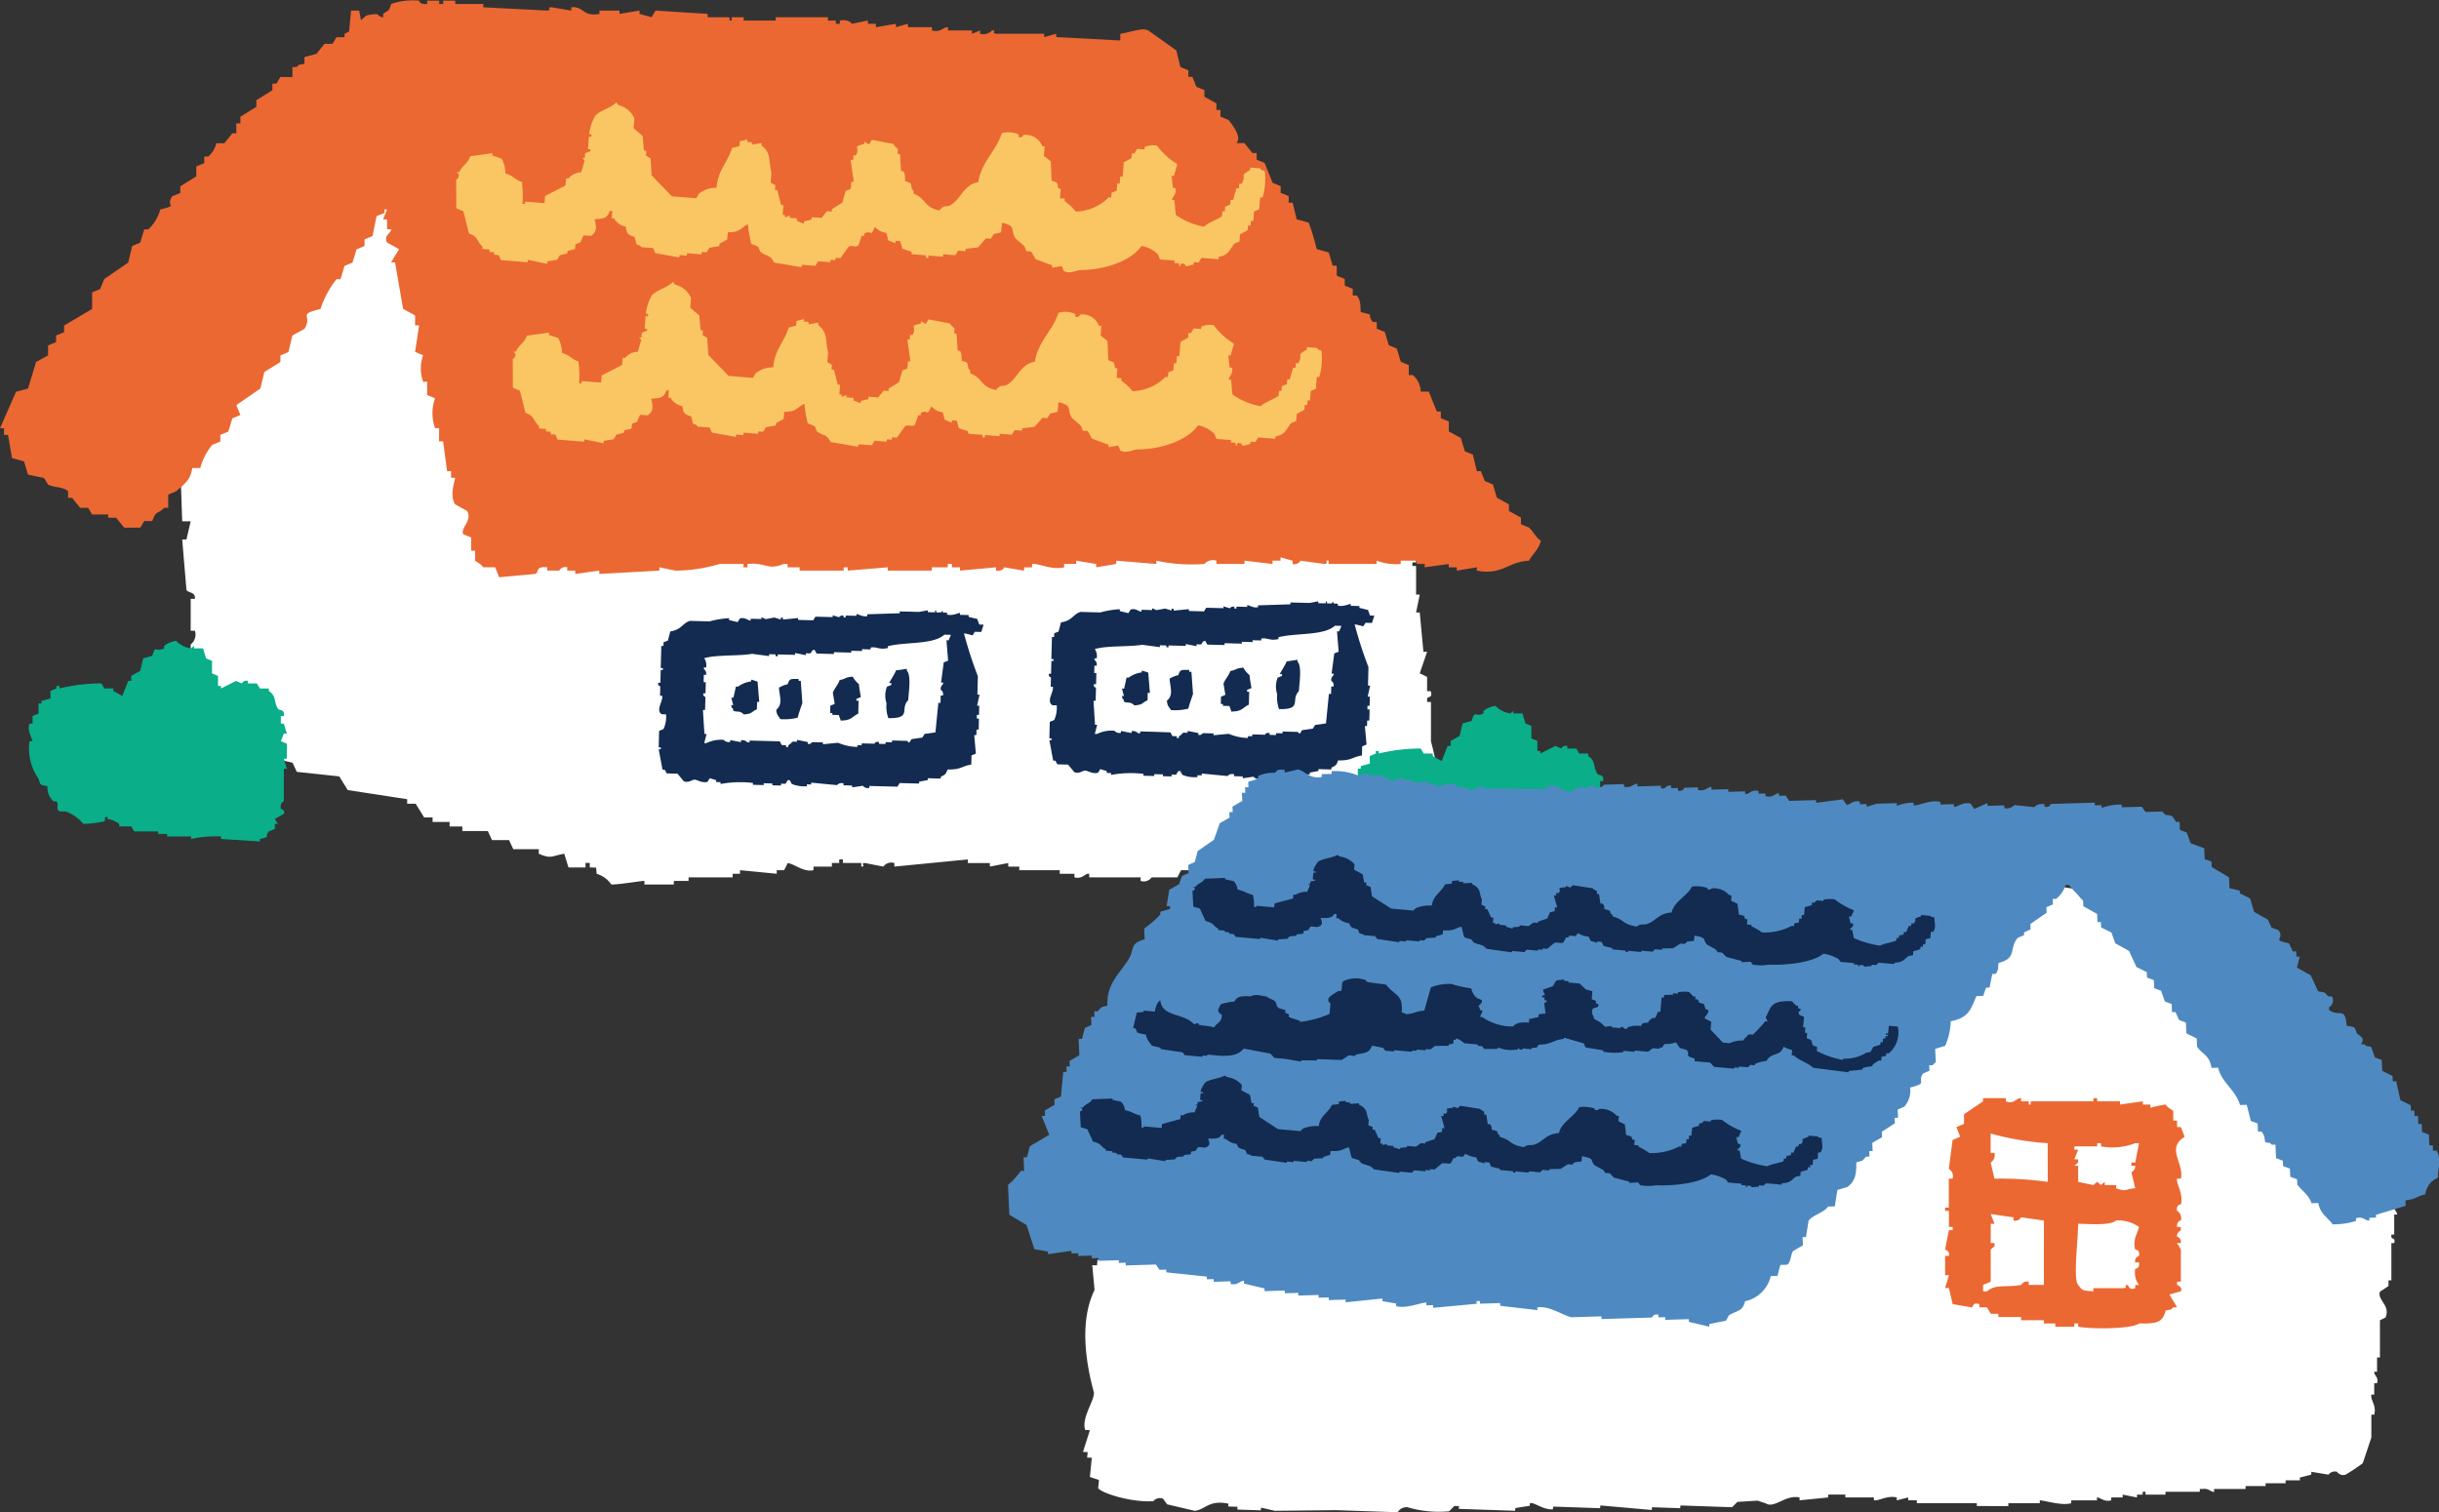
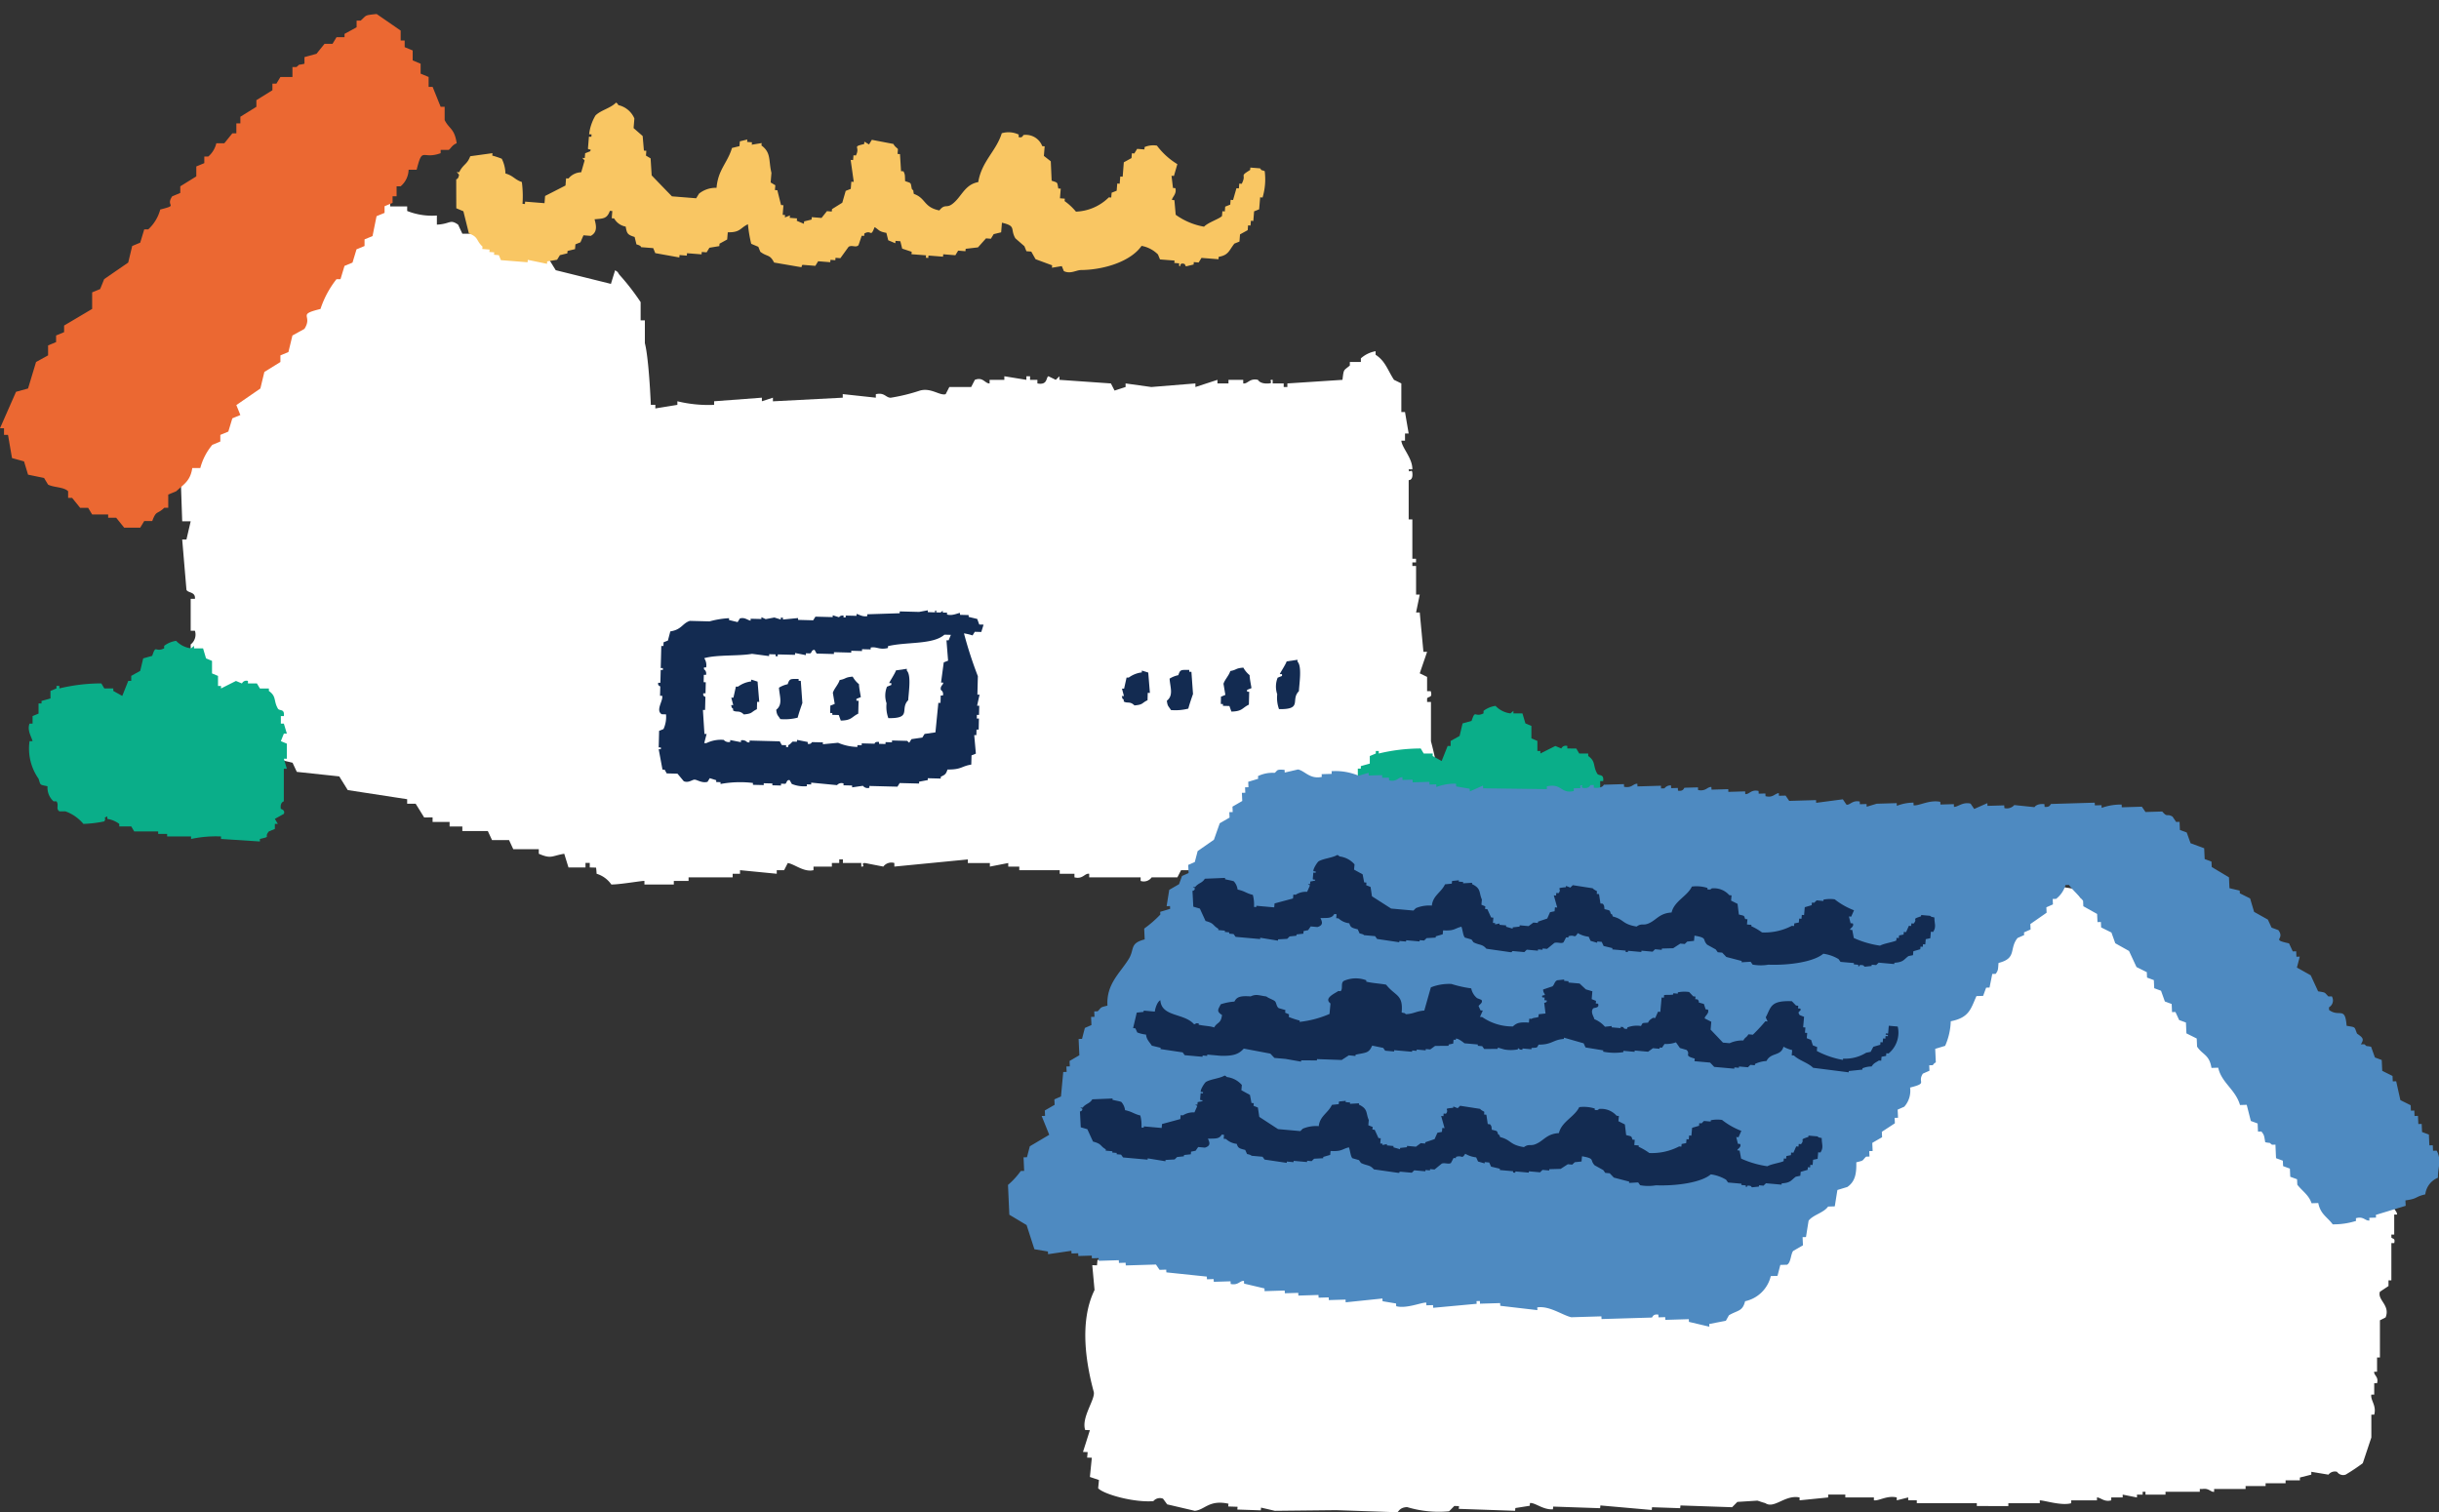
<svg xmlns="http://www.w3.org/2000/svg" width="215.125" height="133.405" viewBox="0 0 215.125 133.405">
  <rect x="0" y="0" width="215.125" height="133.405" fill="#333333" stroke="none" />
  <defs>
    <clipPath id="clip-path">
      <rect id="長方形_7029" data-name="長方形 7029" width="215.125" height="133.405" fill="none" />
    </clipPath>
  </defs>
  <g id="グループ_23172" data-name="グループ 23172" transform="translate(0 0)">
    <g id="グループ_20006" data-name="グループ 20006" transform="translate(0 0)" clip-path="url(#clip-path)">
      <path id="パス_100264" data-name="パス 100264" d="M49.678,19.886c-.32-.453.051-.063-.374-.4q-.189.6-.374,1.207-2.433-.605-4.868-1.207-.375-.605-.748-1.207-2.433-.605-4.868-1.207c-.124-.269-.25-.536-.374-.805H35.826c-.126-.267-.25-.536-.374-.8-.738-.513-.665-.056-1.873,0v-.805a5.921,5.921,0,0,1-2.62-.4v-.4h-1.5v-.4h-.748v-.4l-1.124.4-.374-.805H26.09v-.4h-.748v-.4H24.218v-.4H22.348v-.4q-.936-.2-1.873-.4a.615.615,0,0,1-.748.4v-.4h-1.5v-.4h-1.5c-.124-.267-.248-.536-.374-.8-.9.2-.213.333-1.124,0a9.711,9.711,0,0,1-2.994,2.011q.186,1.609.374,3.219c-.25.134-.5.267-.748.4v1.61h.374a1.182,1.182,0,0,1-.374,1.206c.126.671.248,1.342.374,2.012h-.374c.126.94.248,1.878.374,2.816h-.374v1.61H11.49v.8h-.374v.4h.374a29.42,29.42,0,0,0-.374,3.621c.124.269.248.536.374.805h-.374v.805H10.74q.189,5.43.376,10.862h.748c-.124.536-.25,1.074-.374,1.609h-.374q.186,2.214.374,4.426c.108.308.815.159.748.805h-.374v2.816h.374a1.1,1.1,0,0,1-.374,1.207V57.3c-.07.886-.72,1.586-.374,2.818a28.449,28.449,0,0,1,1.122,2.816c1.89.433,3.884,1.076,4.868-.805q1.683.4,3.37.805c.124.269.25.536.374.805l3.744.4.75,1.207,5.24.805v.4h.75q.373.6.748,1.207H33.2v.4h1.5v.4h1.124v.4h2.246l.374.8h1.5c.124.269.25.538.374.805h2.248v.4c1.122.484,1.116.189,2.246,0q.186.605.374,1.207h1.5v-.4h.376v.4c2.616.105,4.032-.247,4.492-2.414,1.13-1.387.126-8.922.75-11.264a21.8,21.8,0,0,0,0-8.45h-.376v-.4H52.3V47.246h-.376v-.4H52.3V41.211h-.376V39.2H52.3c-.126-.4-.25-.8-.376-1.207H52.3c.479-2.313.086-10.373-.376-12.069V23.91H51.55V22.3a20.7,20.7,0,0,0-1.872-2.414" transform="translate(4.955 4.349)" fill="#fff" fill-rule="evenodd" />
      <path id="パス_100265" data-name="パス 100265" d="M35.026,54.666H34.7a1.218,1.218,0,0,0,.647,1.578v.316h-.324v2.211H34.7c-.13.935.611.789.647.947.1.435-.232-.123-.324.316v2.21h.324v1.58h-.324c.108.316.216.63.324.947H36c.2,1.422.567.915.649,2.525a2.431,2.431,0,0,1,1.3.947c.805,0,2.746-.346,2.917-.316v.316h2.594v-.316h1.3v-.316h3.889v-.316h.649v-.316l3.24.316v-.316h.649l.324-.631c.6.092,1.419.833,2.268.631v-.316h1.621v-.316h.649v-.316h.323v.316h1.622v.316c.457.018-.134-.3.323-.316l1.621.316a.889.889,0,0,1,.973-.316v.316l6.481-.631v.316h1.945v.316l1.621-.316v.316h.972v.316h3.566v.316h1.3v.316c.751.191.894-.38,1.3-.316v.316h4.538v.316a.858.858,0,0,0,.973-.316h2.268l.324-.631h1.945v-.316c.246-.009,1.1.554,1.944.316v-.316h1.945v-.316l3.241-.316v-.316h2.592V65.4h.973v-.316h.972V64.77l4.862-.317h1.3v.317h.323v-.317c.883-.24.739-.075.973-.947l1.621-.316c.276-.355-.044-.048.323-.316a28.341,28.341,0,0,0-.972-7.262V52.14H109.9v-.316c.155-.209.492-.025.323-.633H109.9V49.931l-.649-.317.649-1.894h-.324l-.324-3.472h-.324l.324-1.58h-.324V40.143H108.6v-.316h.324v-.316H108.6V36.038h-.324V32.566s.393.063.324-.631c-.044-.444-.3.13-.324-.316h.324c.016-.991-.912-1.879-.972-2.527h.324v-.631h.323q-.162-.947-.323-1.894h-.324V24.041l-.649-.317c-.566-.867-.757-1.653-1.621-2.21V21.2a2.637,2.637,0,0,0-1.3.631v.316h-.972v.316c-.555.471-.536.27-.649,1.263q-2.429.16-4.861.317v.316h-.324v-.316h-.973v-.317c-.457-.023.133.276-.323.317-.807.07-.973-.317-.973-.317-.753-.165-.891.376-1.3.317v-.317h-1.3v.317h-.972v-.317l-1.945.633v-.316l-3.889.316-2.27-.316v.316c-.324.1-.649.21-.972.314l-.324-.63-4.538-.317v-.316l-.324.316-.647-.316c-.229.073-.037.813-.973.633v-.317h-.647v-.316h-.324v.316l-1.945-.316v.316h-1.3v.317c-.409.018-.571-.6-1.3-.317l-.324.633H67.761c-.108.21-.215.421-.324.631-.519.155-1.282-.592-2.268-.317a16.321,16.321,0,0,1-2.592.633c-.462-.032-.517-.482-1.3-.316V25.3l-2.918-.316V25.3L52.2,25.62V25.3l-.973.316V25.3l-4.213.316v.316a11.606,11.606,0,0,1-3.241-.316v.316l-1.944.316v-.316H40.86V25.62h-.323c-.11.21-.216.421-.324.631-.726.247-.928-.409-1.3-.316l-2.594,1.578L36,29.407l.649.316v.316c-.494.7-.009,1.8-.324,2.842H36q-.16,1.263-.323,2.525h-.324c-.066.393.523.53.324,1.263h-.324v3.474c-.02.086-.427.1-.324.631h.324v.947h.324v.316h-.324v.631h-.324V53.719c.079.44.286-.129.324.316h-.324Z" transform="translate(15.973 9.781)" fill="#fff" fill-rule="evenodd" />
-       <path id="パス_100266" data-name="パス 100266" d="M30.488.349V.057H29.428V.349h-.354V.057H28.017V.349c-.71.082-.709-.292-.709-.292a5.894,5.894,0,0,0-2.473.292c-.229.732-.183.479-.706.877v.292h-.709c-.25.143-.228.386-.707.585-.212.585.051.251-.351.585q-.18-.877-.354-1.754H21.3q-.18,1.9-.355,3.8H21.3v.294q-.18.292-.355.585H21.3V6.2h.351V8.242h.355V9.411h.354q-.18.877-.354,1.755l.7.292V13.5h.354v.877h.354v2.046h.354q.175,1.024.355,2.047h.352q-.178.438-.352.877h.352v.877h.354c.031.355-.693.532-.354,1.169l1.059.585c-.234.39-.472.78-.706,1.169h.352q.353,2.047.707,4.093c.352.194.706.39,1.061.585v.877h.352q-.178,1.171-.352,2.34l.706.292a3.5,3.5,0,0,0,0,2.338h.355v1.169c.232.1.469.2.7.292a3.9,3.9,0,0,0,0,2.632h.354v1.169h.354c.117.877.237,1.754.354,2.63h.352v.585h.354c-.072.482-.487,1.555,0,2.34.355.194.707.389,1.059.585.485.867-.593,1.463-.352,2.046.237.1.471.2.707.292v1.169h.352v.877c.045.072.523.279.709.586h1.058c.12.292.237.585.354.877q1.589-.147,3.181-.292c.357-.129-.02-.7,1.058-.585v.292h1.062a.592.592,0,0,1,.7-.292v.292h.707v.292q1.061-.147,2.12-.292v.292l5.3-.292v-.292c.473.1.943.194,1.415.292a13.721,13.721,0,0,0,3.887-.586h2.119v.294h.354v-.294c1.608-.172,1.743.59,3.18,0h.355v.294h1.059v.292h3.887v-.292h.354v.292l3.532-.292v.292h3.887v-.292h1.412v-.294H74.3v.294h.707v.292l3.18-.292v.292c.621.076.709-.292.709-.292l1.767.292v-.292h.706v-.294c.533-.095,1.714.573,2.826.294v-.294h1.059v-.292l1.767.292v.294l1.767-.294v-.292l3.534.292v-.292a14.881,14.881,0,0,0,4.239.292,1.019,1.019,0,0,1,1.062-.292v.292H100.1v-.292l2.474.292v-.292h.707v-.291l1.059.291v.292a.618.618,0,0,0,.706-.292l2.122.292c.488-.086-.14-.354.354-.292v.292h4.239v-.292a4.827,4.827,0,0,0,2.12.292v-.292h1.413v.292H116v.294l2.119-.294v.294h.706v.292l1.767-.292v.292c2.278.419,2.666-.756,4.6-.878.387-.675.833-.951,1.059-1.754-.478-.314-.65-.8-1.059-1.169-.237-.1-.473-.194-.707-.292v-.585c-.355-.194-.707-.39-1.061-.585v-.585c-.354-.2-.706-.39-1.061-.585q-.175-.585-.352-1.169l-.706-.294c-.12-.292-.237-.585-.355-.877h-.354c-.117-.487-.235-.975-.351-1.461-.237-.1-.473-.194-.707-.292l-.355-1.169c-.354-.2-.7-.39-1.059-.585v-.877l-.707-.294v-.585h-.352c-.237-.585-.471-1.169-.707-1.754h-.707a2.015,2.015,0,0,0-.7-1.461h-.355v-.877l-.706-.292c-.117-.39-.235-.78-.352-1.169-.238-.1-.472-.2-.709-.292q-.178-.585-.352-1.171-.355-.145-.707-.292v-.585h-.354c-.609-.8.333-.533-1.059-.877-.047-.737-.009-1.038-.352-1.461h-.355v-.585c-.234-.1-.472-.2-.706-.292v-.585l-.707-.292v-.878h-.354c-.117-.389-.235-.779-.352-1.169q-.53-.145-1.06-.292a20.056,20.056,0,0,0-.707-2.338l-1.059-.292c-.118-.488-.238-.975-.355-1.463h-.352v-.583l-.707-.294v-.585c-.237-.1-.471-.194-.707-.292-.234-.585-.472-1.169-.707-1.754l-.7-.292V13.5H100.8c-.234-.292-.471-.585-.707-.877h-.7c.454-.51-.2-1.412-.707-2.047-.237-.1-.471-.194-.706-.292V9.7h-.354V9.119c-.355-.194-.707-.389-1.062-.585V7.95c-.234-.1-.471-.194-.706-.292q-.175-.438-.354-.877h-.352V6.2c-.237-.1-.472-.194-.706-.292-.12-.488-.237-.975-.355-1.461-.823-.586-1.65-1.171-2.471-1.755-.468-.285-1.494.126-2.474.292v.585L83.49,3.272V2.98l-1.059.292V2.98H78.19c-.487-.089.142-.346-.352-.292a1.079,1.079,0,0,1-1.061.292V2.687c-.234.1-.472.2-.707.292V2.687h-2.12V2.4c-.481-.015-.573.478-1.412.292V2.4h-2.12V2.1c-.354.1-.707.194-1.058.292V2.1L67.59,2.4V2.1h-.706V1.811L65.47,2.1s-.215-.425-1.061-.292V2.1h-.354V1.811h-.7V1.518H58.756v.292H55.929V1.518H54.869v.292c-.5,0,.137-.209-.354-.292H52.749V1.226L48.156.934c-.117.194-.237.39-.352.585l-1.061-.292V.934l-1.768.292V.934H43.209v.292c-1.507.286-1.365-.7-2.474-.585V.934L38.968.642c-.5.054.13.189-.354.292L32.963.642V.349Z" transform="translate(9.665 0)" fill="#eb6832" fill-rule="evenodd" />
      <path id="パス_100267" data-name="パス 100267" d="M10.247,45.281q.353.438.707.877h1.413c.118-.194.235-.39.354-.585h.706c.364-.983.428-.554,1.061-1.169h.352V43.235l.707-.292c.7-.644,1.244-.924,1.413-2.047h.707a5.286,5.286,0,0,1,1.059-2.046l.707-.292v-.585l.706-.292q.178-.585.354-1.169l.707-.292c-.118-.292-.235-.586-.354-.878l2.12-1.461q.175-.73.352-1.461l1.415-.877v-.585l.706-.292q.178-.732.354-1.461l1.059-.585c.782-1.222-.715-1.236,1.415-1.755a8.57,8.57,0,0,1,1.413-2.63h.354c.117-.39.235-.78.352-1.169l.707-.292c.118-.39.235-.78.354-1.171l.707-.292v-.585l.706-.292q.175-.877.354-1.754l.706-.292V17.8l.707-.292v-.585h.354v-.878h.354a1.982,1.982,0,0,0,.706-1.461h.707c.539-2.118.466-.856,2.119-1.461v-.292h.707c.184-.094.269-.406.707-.585-.19-1.318-.669-1.249-1.061-2.046V9.03h-.354l-.706-1.754h-.354V6.4L37.1,6.107V5.231L36.4,4.938V4.061l-.707-.292V3.185h-.352V2.308q-1.061-.732-2.12-1.463c-1.125.117-.861.1-1.413.585h-.354v.585L30.388,2.6v.292h-.706c-.118.2-.237.39-.354.586h-.706q-.355.438-.707.877l-1.061.292v.585c-.7.175-.3-.041-.706.292h-.354V6.4H24.735c-.118.194-.235.39-.354.585h-.354v.585l-1.413.877V9.03q-.706.441-1.413.878v.585h-.354v.877h-.354l-.706.877h-.707a2.213,2.213,0,0,1-.707,1.169h-.352V14l-.707.292v.878l-1.413.875v.586l-.707.292c-.653.932.63.742-1.059,1.169a3.683,3.683,0,0,1-1.061,1.754h-.352c-.118.39-.235.78-.354,1.169q-.353.147-.707.292-.175.732-.352,1.463-1.061.73-2.12,1.461c-.118.292-.235.585-.354.877l-.707.292v1.461L5.654,28.326v.585l-.707.292v.585l-.706.292v.877l-1.061.585-.706,2.338-1.061.292Q.707,35.78,0,37.388H.354v.585H.707Q.883,39,1.059,40.018l1.061.292c.118.39.235.78.354,1.171l1.413.292q.175.292.354.585c.506.265,1.388.2,1.767.585v.585H6.36l.707.877h.707l.352.585H9.54v.292Z" transform="translate(0 0.39)" fill="#eb6832" fill-rule="evenodd" />
      <path id="パス_100268" data-name="パス 100268" d="M42.537,37.769c-.685.21-.713.772-1.738.932-.07.269-.142.538-.212.808-.129.051-.254.1-.384.152l-.009.326-.19,0q-.024.975-.051,1.951l.19,0,0,.164c-.063,0-.129,0-.191-.006-.01.38-.019.76-.029,1.138l-.191,0c-.061.275.171.282.183.33l-.022.813.191.006c.1.447-.611,1.268-.041,1.625l.378.01a2.564,2.564,0,0,1-.224,1.3l-.386.153c-.012.487-.023.975-.038,1.463l.191,0,0,.164-.191-.006q.169.9.335,1.8l.191.006.183.329.95.025c.187.222.37.443.554.665.425.178.748-.146.957-.139.238.009.65.329,1.137.193.067-.107.133-.213.2-.322l.567.178,0,.162.381.01,0,.162a9.436,9.436,0,0,1,2.858-.091l0,.164.953.023,0-.162.761.019,0,.162.761.02c0-.054,0-.108,0-.162l.383.009c.12-.047.111-.392.387-.316.061.111.121.221.183.33a2.87,2.87,0,0,0,1.328.2c0-.054,0-.108,0-.164l.381.01,0-.162,2.28.221a.522.522,0,0,1,.577-.148l-.006.162.761.019,0,.164q.476-.07.954-.139a.518.518,0,0,0,.567.177l0-.162,2.476.063c.067-.107.132-.213.2-.32l1.711.044,0-.164.766-.143,0-.162,1.141.029.006-.162c.373-.178.457-.215.589-.636,1.268.01,1.194-.288,2.1-.435l.023-.813.383-.153q-.072-.815-.146-1.631l.19,0,.012-.487.191,0c.007-.326.016-.65.023-.976l-.19,0,.006-.162,0-.164.19.006.022-.814-.19,0c.072-.323.143-.647.216-.97l-.19-.006c.013-.542.028-1.084.041-1.626A35.584,35.584,0,0,1,66.7,38.874a4.732,4.732,0,0,1,.757.181c.066-.107.133-.213.2-.32l.571.015c.067-.215.136-.43.2-.646l-.38-.01c-.058-.164-.118-.327-.178-.492l-.757-.181,0-.162-.761-.02,0-.162c-.167-.012-.677.281-1.147.133l.006-.162-.381-.01,0-.162-.193.158-.383-.009,0-.164c-.269-.01.075.137-.194.158L63.512,37l0-.162-.766.143-1.713-.044,0,.162-2.861.091,0,.162c-.452.092-.815-.2-.948-.187,0,.054,0,.108,0,.162l-.953-.023-.006.162-.189,0,0-.164c-.335-.02-.386.153-.386.153l-.566-.177,0,.162L53.6,37.4c-.067.107-.132.213-.2.32l-1.331-.035,0-.162-1.336.129,0-.162-.19,0,0,.162-.567-.177-.764.143-.378-.172,0,.162-.951-.025,0,.164c-.224,0-.5-.324-.948-.187-.067.107-.133.213-.2.32l-.758-.183.006-.162a7.876,7.876,0,0,0-1.723.282l-1.714-.044m5.449,2.905,1.52.2,0-.162c.191,0,.383.009.571.015l0,.162.191,0,0-.162,1.523.038.006-.162.947.187c0-.054,0-.108,0-.162l.38.009c.174-.066.08-.3.389-.314l.183.329,1.523.039.006-.162,1.523.038,0-.162.951.025,0-.164.761.02.006-.164c.529-.108.756.231,1.521.039l0-.162c1.6-.395,3.978-.115,4.979-1.013l.571.015c-.066.161-.134.321-.2.482l-.189,0q.07.9.143,1.795l-.384.152-.238,1.784.19,0c.026.209-.286.265-.208.646a.419.419,0,0,1,.178.492l-.191,0c0,.216-.01.434-.015.65l-.191,0q-.129,1.3-.257,2.6l-.957.139c-.066.107-.133.213-.2.32l-.956.139c-.069.107-.134.213-.2.32l-.184-.168-1.334-.034,0,.162-.568-.015-.006.164-.571-.015,0-.164c-.406-.047-.386.153-.386.153l-1.141-.029,0,.162-.381-.009c0,.054,0,.108,0,.162a4.608,4.608,0,0,1-1.707-.368l-1.336.129,0-.164-.951-.023c-.042.006-.072.212-.386.152l0-.162-.945-.187-.006.162-.38-.009c-.067.031-.183.229-.39.316l0,.162-.19,0,.006-.164-.383-.009c-.06-.111-.121-.221-.181-.33l-1.714-.044-.951-.025,0,.164-.19-.006a.588.588,0,0,0-.567-.177l0,.162c-.316-.061-.63-.124-.945-.187l-.006.164a.572.572,0,0,1-.567-.178,2.9,2.9,0,0,0-1.532.286l-.189,0c.07-.269.14-.539.209-.808l-.189,0q-.07-1.061-.134-2.119l.189,0c.01-.38.019-.758.029-1.138-.012-.05-.25-.053-.181-.33l.19,0c.009-.324.018-.65.025-.975l-.189-.006.016-.65.19.006a.435.435,0,0,0-.177-.494l0-.162.191,0a1.092,1.092,0,0,0-.17-.817c1.114-.321,2.977-.172,4.2-.381" transform="translate(18.324 16.997)" fill="#132b51" fill-rule="evenodd" />
      <path id="パス_100269" data-name="パス 100269" d="M53.7,44.723c2.129.038.985-.82,1.755-1.583.038-.7.285-2.205-.123-2.607l0-.162-.956.139c-.07.253-.614,1.074-.6,1.124l.19,0,0,.162-.384.153a2.1,2.1,0,0,0-.038,1.463,2.918,2.918,0,0,0,.156,1.306" transform="translate(24.652 18.626)" fill="#132b51" fill-rule="evenodd" />
      <path id="パス_100270" data-name="パス 100270" d="M50.293,44.215l.571.015.177.492c.985-.023.934-.322,1.54-.611l.031-1.138-.191-.006,0-.162.386-.153c.01-.029-.162-.824-.161-1.143a2.242,2.242,0,0,1-.555-.665c-.734.061-.535.187-1.15.3-.121.4-.487.756-.6,1.124q.081.489.165.981l-.386.152c-.006.218-.012.434-.016.65l.19.006,0,.162" transform="translate(23.118 18.844)" fill="#132b51" fill-rule="evenodd" />
      <path id="パス_100271" data-name="パス 100271" d="M48.74,44.4c.088-.352.31-1,.415-1.292l-.14-1.955-.19-.006,0-.162c-.728,0-.794-.053-.965.463a2.371,2.371,0,0,0-.77.307c.045.751.367,1.472-.241,1.947.06.526.159.479.359.823A4.555,4.555,0,0,0,48.74,44.4" transform="translate(21.616 18.908)" fill="#132b51" fill-rule="evenodd" />
      <path id="パス_100272" data-name="パス 100272" d="M44.305,43.585l0,.162c.317.2.544-.051.944.349.8-.066.624-.213,1.154-.459l.018-.65.19.006L46.462,41.2l-.567-.177q0,.081,0,.162a2.434,2.434,0,0,0-1.156.459l-.189,0c-.072.323-.143.647-.218.97l-.189,0c.057.218.115.437.174.655l-.19,0c.105.327-.031.139.181.33" transform="translate(20.357 18.926)" fill="#132b51" fill-rule="evenodd" />
-       <path id="パス_100273" data-name="パス 100273" d="M66.116,37.225c-.687.21-.716.772-1.739.932-.07.269-.142.538-.212.808l-.384.152-.009.326-.19,0q-.026.975-.051,1.951l.19,0,0,.164-.19-.006q-.015.57-.029,1.138l-.191,0c-.061.275.171.282.183.33l-.022.813.191.006c.1.447-.612,1.268-.042,1.625l.38.01a2.58,2.58,0,0,1-.224,1.3l-.386.152q-.018.732-.038,1.464l.191,0,0,.164-.191-.006q.169.9.335,1.8l.19,0c.061.111.121.221.183.33L65,50.7c.186.222.37.443.554.665.424.178.747-.146.957-.139.237.009.65.327,1.137.193l.2-.321.567.178,0,.162.381.009,0,.164a9.447,9.447,0,0,1,2.86-.091l0,.164.951.023,0-.162.761.019,0,.162.763.02c0-.054,0-.108,0-.164l.381.01c.12-.047.111-.392.389-.316.061.111.121.221.183.33a2.864,2.864,0,0,0,1.328.2c0-.054,0-.11,0-.164l.381.01,0-.162,2.28.221a.52.52,0,0,1,.576-.148l0,.162.761.019,0,.164.956-.139a.518.518,0,0,0,.567.177l0-.162,2.476.063c.066-.107.132-.213.2-.32l1.713.044,0-.164c.256-.047.51-.095.766-.143l0-.162,1.141.029,0-.162c.374-.178.459-.215.589-.636,1.268.01,1.194-.288,2.106-.435l.022-.813.384-.153q-.072-.815-.148-1.631l.19,0,.013-.487.19,0c.009-.326.018-.65.025-.976l-.19,0,0-.162,0-.164.19.006.022-.814-.19,0,.215-.97-.19-.006c.015-.542.028-1.084.042-1.626A35.255,35.255,0,0,1,90.28,38.33a4.571,4.571,0,0,1,.757.181l.2-.32.571.015.206-.646-.38-.01c-.058-.164-.118-.327-.178-.492l-.757-.181,0-.162-.761-.02,0-.162c-.167-.012-.678.281-1.147.133l0-.162-.38-.01,0-.162-.194.158-.381-.01,0-.162c-.269-.01.073.137-.194.158l-.571-.015,0-.162c-.256.047-.51.095-.766.143L84.616,36.4l0,.162-2.86.091,0,.162c-.453.092-.815-.2-.948-.187,0,.054,0,.108,0,.162l-.953-.023,0,.162-.19,0,0-.164c-.335-.02-.384.153-.384.153l-.567-.177,0,.162-1.523-.039c-.067.107-.133.213-.2.321l-1.331-.035,0-.162-1.337.129,0-.162-.191-.006c0,.056,0,.11,0,.164l-.567-.178-.766.143-.377-.171,0,.162-.951-.025,0,.164c-.224,0-.5-.324-.947-.187l-.2.32-.757-.183,0-.162a7.862,7.862,0,0,0-1.721.282l-1.713-.044m5.448,2.905,1.518.2,0-.162.571.013,0,.164.19,0,0-.162,1.523.038,0-.162.948.187c0-.054,0-.108,0-.162l.381.009c.174-.066.08-.3.389-.316.061.111.121.221.183.33l1.523.039,0-.162,1.523.038,0-.162.951.025,0-.164.761.02,0-.164c.53-.108.757.231,1.523.039l0-.162c1.6-.395,3.978-.115,4.979-1.013l.571.015c-.067.161-.136.322-.2.482l-.19,0q.072.9.143,1.795l-.384.152-.237,1.784.19,0c.025.208-.288.265-.208.646a.419.419,0,0,1,.178.492l-.191,0c0,.216-.01.434-.016.65l-.19,0-.259,2.6-.956.139c-.067.107-.133.213-.2.32l-.956.139-.2.32-.186-.168-1.333-.034,0,.162-.571-.015c0,.054,0,.108,0,.164l-.571-.015,0-.164c-.406-.047-.386.153-.386.153l-1.141-.029,0,.162-.381-.009,0,.162a4.606,4.606,0,0,1-1.7-.368l-1.337.127,0-.162-.951-.023c-.042.006-.072.212-.386.152l0-.162-.947-.187,0,.162-.381-.009c-.066.029-.183.229-.389.316l0,.162-.19,0,0-.164-.381-.009c-.06-.111-.121-.221-.181-.33L72.317,47.8l-.951-.025,0,.164-.19-.006a.591.591,0,0,0-.567-.177l0,.162-.948-.187c0,.054,0,.11,0,.164a.572.572,0,0,1-.567-.178A2.881,2.881,0,0,0,67.55,48l-.19,0,.21-.808-.19,0q-.068-1.061-.134-2.119l.19,0c.01-.38.019-.758.029-1.138-.012-.05-.25-.053-.181-.33l.19,0c.009-.324.016-.65.025-.975l-.19-.006.018-.65.19.006a.437.437,0,0,0-.178-.494l0-.162.19,0a1.091,1.091,0,0,0-.168-.817c1.114-.321,2.977-.172,4.2-.381" transform="translate(29.203 16.746)" fill="#132b51" fill-rule="evenodd" />
      <path id="パス_100274" data-name="パス 100274" d="M77.28,44.179c2.128.038.985-.82,1.755-1.583.038-.7.285-2.205-.123-2.607l0-.162-.956.139c-.07.253-.614,1.074-.6,1.124l.19,0,0,.162-.384.153a2.1,2.1,0,0,0-.038,1.463,2.918,2.918,0,0,0,.156,1.306" transform="translate(35.53 18.375)" fill="#132b51" fill-rule="evenodd" />
      <path id="パス_100275" data-name="パス 100275" d="M73.87,43.671l.571.015.177.492c.985-.023.934-.322,1.54-.612.01-.378.02-.758.029-1.137L76,42.423l0-.162.386-.153c.01-.029-.162-.824-.161-1.143a2.242,2.242,0,0,1-.555-.665c-.734.061-.535.186-1.15.3-.121.4-.487.756-.6,1.124q.081.489.165.981l-.386.152c-.006.218-.012.434-.016.65l.19.006,0,.162" transform="translate(33.995 18.593)" fill="#132b51" fill-rule="evenodd" />
      <path id="パス_100276" data-name="パス 100276" d="M72.317,43.855c.088-.352.31-1,.415-1.292l-.14-1.955L72.4,40.6l0-.162c-.728,0-.794-.053-.964.463a2.371,2.371,0,0,0-.77.307c.047.751.368,1.472-.241,1.947.06.526.159.479.36.823a4.555,4.555,0,0,0,1.527-.124" transform="translate(32.494 18.657)" fill="#132b51" fill-rule="evenodd" />
      <path id="パス_100277" data-name="パス 100277" d="M67.882,43.041l0,.162c.316.2.544-.051.944.349.8-.066.624-.213,1.154-.457l.018-.652.19.006-.145-1.795-.567-.177c0,.054,0,.108,0,.162a2.43,2.43,0,0,0-1.156.459l-.19,0c-.072.323-.143.647-.216.97l-.19,0c.058.218.115.437.174.655l-.19,0c.105.327-.031.139.181.33" transform="translate(31.235 18.675)" fill="#132b51" fill-rule="evenodd" />
      <path id="パス_100278" data-name="パス 100278" d="M91.508,20.392c.434,0,.246.137.411.246l.659-.161.018-.212.427.035.25-.406,1.5.118.016-.212c.886-.148.906-.564,1.388-1.168l.444-.178c.018-.21.034-.422.051-.634l.677-.373.034-.424.215.018.035-.424.213.018c.023-.282.045-.566.067-.848.151-.058.3-.118.446-.178l.088-1.058.213.018a5.591,5.591,0,0,0,.189-2.329c-.415-.162-.187.015-.409-.246l-.856-.069c-.006.07-.013.142-.018.212-1.021.623-.269.307-.744,1.219l-.215-.016c-.013.14-.022.282-.035.422l-.213-.016c-.1.346-.2.694-.3,1.042l-.215-.018-.034.424-.444.177-.035.424-.213-.018-.035.424c-.228.251-1.238.57-1.583.94A6.081,6.081,0,0,1,91,16.09L90.885,14.8l-.213-.016c.009-.257.434-.516.3-1.042l-.213-.018q-.064-.537-.127-1.076l.212.018c.1-.348.2-.694.3-1.042a6.392,6.392,0,0,1-1.8-1.635,1.971,1.971,0,0,0-1.086.126l-.018.212-.642-.051c-.083.136-.165.272-.248.406l-.215-.016-.034.422c-.225.124-.45.248-.678.373-.032.424-.067.848-.1,1.27l-.213-.016c-.018.212-.034.424-.051.636l-.215-.018c-.016.212-.034.424-.051.636l-.444.177-.035.424-.213-.018a4.332,4.332,0,0,1-2.9,1.261,5.293,5.293,0,0,0-1-.932l.018-.212c-.143-.01-.285-.022-.428-.034.023-.282.045-.564.069-.848l-.213-.016c-.117-.589-.012-.487-.59-.687q-.037-.855-.076-1.711l-.608-.475q.035-.423.069-.846l-.213-.018a1.551,1.551,0,0,0-1.643-.983c-.067.012-.08.3-.444.178,0-.07.01-.142.016-.212a2.1,2.1,0,0,0-1.5-.12c-.485,1.58-1.773,2.464-2.074,4.311-1.225.218-1.473,1.337-2.31,1.947-.5.368-.636-.057-1.121.551-1.4-.279-1.168-1.077-2.251-1.458-.094-.433.045-.18-.178-.441-.117-.589-.012-.485-.59-.685-.025-.488.013-.549-.145-.864l-.215-.018q-.046-.75-.094-1.5l-.213-.018L66.5,10.3c-.053-.1-.285-.206-.395-.457l-1.907-.365-.248.408-.411-.247-.018.212c-1.13.263-.308.177-.728,1.008l-.213-.018-.035.424-.215-.018q.138.971.273,1.941l-.213-.018c-.016.212-.034.424-.051.636-.151.058-.3.118-.446.177-.1.348-.2.694-.3,1.042l-.908.567-.019.212-.427-.034-.478.6L58.9,16.3l-.018.212-.658.161-.018.212-.625-.263.018-.212-.642-.051.018-.212-.446.178.018-.212-.213-.018c.022-.282.044-.564.069-.846l-.213-.018q-.164-.651-.326-1.305l-.213-.016.035-.424c-.139-.082-.275-.164-.411-.246.022-.282.045-.566.069-.848-.269-1.081,0-1.767-.88-2.414.006-.07.01-.142.016-.212l-.872.143.018-.212c-.143-.01-.285-.022-.428-.034l.018-.212-.659.161-.035.424-.658.161c-.409,1.352-1.222,1.89-1.363,3.515a2.363,2.363,0,0,0-1.549.516c-.082.136-.165.27-.247.406l-2.139-.171q-.9-.923-1.787-1.847c-.031-.5-.063-1-.094-1.5l-.411-.246c.012-.142.023-.282.034-.424-.07-.006-.142-.012-.213-.016q-.055-.644-.111-1.287l-.8-.7q.035-.423.07-.848a2.016,2.016,0,0,0-1.412-1.178c-.164-.253.031-.031-.2-.228-.5.51-1.306.649-1.815,1.134a4.152,4.152,0,0,0-.564,1.66c.07.006.142.012.213.016l-.018.212L39.244,9.2c-.029.352-.057.706-.086,1.058.114.159.323-.044.2.229l-.446.177-.035.424-.213-.018.2.229c-.1.348-.2.694-.3,1.042a1.492,1.492,0,0,0-1.121.549l-.213-.016c-.018.21-.035.422-.051.634q-.9.463-1.8.922c-.016.212-.034.424-.051.636l-1.711-.136-.018.212-.213-.018a9.6,9.6,0,0,0-.058-1.923c-.659-.229-.735-.548-1.447-.754a3.073,3.073,0,0,0-.323-1.3,7.541,7.541,0,0,0-.839-.279l.018-.212c-.655.089-1.306.18-1.96.27-.279.748-.615.682-.976,1.413l-.213-.016.2.228c-.05.414-.248.406-.248.406q0,1.28.007,2.559l.624.263.487,1.957c.868.323.625.628,1.2,1.16l-.018.212.642.051-.018.212.428.034-.018.212.428.035.18.44,2.353.187.018-.212,1.694.349c.006-.072.012-.142.016-.212l.874-.145c.083-.134.165-.27.248-.406l.659-.161c0-.07.01-.14.016-.21l.659-.161.035-.424.444-.178q.134-.309.266-.618l.642.051c.606-.327.49-.893.335-1.464.761-.07,1.093-.029,1.352-.745l.215.018-.053.634.215.018a1.456,1.456,0,0,0,1.017.72c.105.624.172.72.788.915l.162.653c.438.118.4.241.411.246l1.068.085.18.441,2.122.381.018-.212.642.051.018-.212,1.283.1.018-.212.428.035c.082-.136.165-.272.248-.406l.872-.145c.006-.07.012-.14.016-.212q.34-.184.677-.371l.053-.636c1.109.023,1.074-.368,1.778-.71a11.825,11.825,0,0,0,.291,1.727l.625.263c.058.146.118.294.178.44.62.472.826.191,1.214.95l2.337.4c.3-.048-.072-.165.231-.194l1.07.085c.082-.134.164-.27.248-.406l1.068.085.018-.21c.143.01.285.022.428.034l.018-.212.427.034c.243-.335.487-.671.728-1.007.33-.186.63.113.874-.145.094-.276.189-.552.282-.829l.213.016q.011-.105.018-.21c.658-.381.517.421.908-.568.422.267.349.384,1.035.51.054.216.11.434.164.652.208.088.414.175.624.263l.018-.212.427.034.162.653.839.279-.018.212,1.283.1c0,.07-.01.142-.016.212l.213.018.018-.212,1.283.1.018-.212,1.07.085c.082-.136.165-.27.247-.406l.643.051.018-.212,1.086-.127.71-.795.428.034.248-.406.659-.161c.023-.282.045-.564.069-.846,1.3.3.7.538,1.181,1.372.266.234.535.469.8.7.06.148.12.294.178.441.143.01.286.022.428.034l.377.669q.73.272,1.463.542l-.018.212q.436-.07.871-.143c.06.148.121.294.181.441.585.282,1.083-.089,1.514-.094,2.11-.02,4.426-.8,5.341-2.132a2.745,2.745,0,0,1,1.445.756l.18.44q.64.053,1.283.1l-.019.212c.143.012.285.023.428.034l-.016.212c.292.083-.022-.037.231-.194" transform="translate(12.7 2.856)" fill="#f9c663" fill-rule="evenodd" />
-       <path id="パス_100279" data-name="パス 100279" d="M94.927,31.23c.435,0,.246.137.411.246L96,31.315l.018-.212.427.035.25-.406,1.5.118.018-.212c.884-.148.9-.564,1.387-1.168l.444-.178c.018-.21.035-.422.053-.634l.675-.373.035-.424.213.018.035-.424.213.018c.023-.282.045-.566.069-.848.149-.058.3-.118.446-.178.028-.352.057-.706.086-1.058l.213.018a5.616,5.616,0,0,0,.19-2.329c-.418-.162-.187.015-.411-.246L101,22.763c-.006.07-.012.142-.016.212-1.023.623-.27.307-.745,1.219l-.215-.016c-.012.14-.023.282-.034.422l-.215-.016c-.1.346-.2.694-.3,1.042l-.213-.018-.035.424-.444.177-.035.424-.213-.018-.035.424c-.228.251-1.238.57-1.583.94a6.071,6.071,0,0,1-2.5-1.052q-.055-.642-.11-1.287l-.215-.016c.01-.257.434-.516.3-1.042l-.213-.018q-.064-.537-.127-1.076l.213.018c.1-.348.2-.694.3-1.042a6.411,6.411,0,0,1-1.8-1.635,1.971,1.971,0,0,0-1.086.126l-.018.212-.642-.051c-.083.136-.165.272-.248.406l-.213-.016-.035.422-.677.373c-.034.424-.069.848-.1,1.27l-.215-.016c-.018.212-.034.424-.051.636l-.215-.018c-.016.212-.034.424-.051.636l-.444.177-.035.424-.213-.018a4.34,4.34,0,0,1-2.9,1.261,5.239,5.239,0,0,0-1-.932l.018-.212-.428-.034c.023-.282.045-.564.069-.848l-.213-.016c-.117-.589-.012-.487-.59-.687q-.037-.855-.076-1.711l-.608-.475q.035-.423.069-.846l-.213-.018a1.551,1.551,0,0,0-1.643-.983c-.066.012-.08.3-.444.178,0-.07.01-.142.016-.212a2.1,2.1,0,0,0-1.5-.12C78.585,21.316,77.3,22.2,77,24.047c-1.223.218-1.473,1.337-2.31,1.947-.5.368-.636-.057-1.121.551-1.4-.279-1.168-1.077-2.251-1.458-.094-.433.045-.18-.178-.441-.117-.589-.012-.485-.59-.685-.025-.488.013-.549-.146-.864l-.213-.018q-.046-.75-.094-1.5l-.213-.018.035-.424c-.053-.1-.285-.206-.395-.457l-1.907-.365-.248.408-.411-.247-.018.212c-1.13.263-.308.177-.728,1.008l-.213-.018-.035.424-.213-.018.272,1.941-.213-.018c-.018.212-.034.424-.051.636l-.446.177c-.1.348-.2.694-.3,1.042l-.908.567-.018.212-.427-.034q-.241.3-.479.6l-.856-.069-.018.212-.658.161-.018.212L61,27.461l.018-.212-.642-.051.018-.212-.446.178.018-.212-.213-.018q.033-.423.069-.846l-.213-.018q-.164-.651-.326-1.3l-.213-.016.035-.424-.411-.246c.022-.282.045-.566.069-.848-.269-1.081,0-1.767-.88-2.414,0-.07.01-.142.016-.212l-.872.143.018-.212c-.143-.01-.285-.022-.428-.034l.018-.212-.659.161-.035.424-.659.161c-.408,1.352-1.22,1.89-1.362,3.515a2.363,2.363,0,0,0-1.549.516c-.082.136-.165.27-.247.406L49.984,25.3q-.894-.923-1.787-1.847c-.031-.5-.063-1-.094-1.5l-.411-.246c.012-.142.023-.282.034-.424-.07-.006-.142-.012-.213-.016q-.055-.644-.111-1.287l-.8-.7q.035-.423.069-.848a2.01,2.01,0,0,0-1.41-1.178c-.164-.253.031-.031-.2-.228-.5.51-1.306.649-1.815,1.134a4.152,4.152,0,0,0-.564,1.66c.07.006.142.012.213.016l-.018.212-.213-.016c-.029.352-.057.706-.086,1.058.114.159.323-.044.2.229l-.446.177-.035.424L42.08,21.9l.2.229c-.1.348-.2.694-.3,1.042a1.492,1.492,0,0,0-1.121.549l-.213-.016-.053.634-1.8.922c-.016.212-.034.424-.051.636l-1.711-.136-.018.212-.213-.018a9.706,9.706,0,0,0-.058-1.923c-.659-.229-.737-.548-1.447-.754a3.073,3.073,0,0,0-.323-1.3,7.54,7.54,0,0,0-.839-.279l.018-.212c-.655.089-1.306.18-1.96.27-.279.748-.615.682-.976,1.413L31,23.153l.2.228c-.05.414-.248.406-.248.406q0,1.28.007,2.559l.624.263.487,1.957c.868.323.625.628,1.2,1.16l-.018.212.642.051-.018.212c.143.012.285.023.428.034l-.018.212.428.035.18.44,2.353.187.018-.212q.846.175,1.694.348c.006-.07.012-.14.016-.21l.874-.145c.083-.134.165-.27.248-.406l.659-.161c0-.07.01-.14.016-.212l.659-.159.035-.424.444-.178q.134-.309.266-.618l.642.051c.606-.327.49-.893.335-1.464.761-.07,1.093-.029,1.352-.745l.215.018-.053.634.215.018a1.456,1.456,0,0,0,1.017.72c.105.624.172.72.788.915l.162.653c.438.118.4.241.411.246l1.068.085.18.441,2.122.381.018-.212.642.051.018-.212,1.283.1L52.6,30.2l.428.035c.082-.136.165-.272.248-.406l.872-.145c.006-.07.012-.14.016-.212q.34-.184.677-.371l.053-.636c1.109.023,1.074-.368,1.78-.71a11.828,11.828,0,0,0,.289,1.727l.625.263c.058.146.118.294.178.44.62.472.826.191,1.214.95l2.337.4c.3-.048-.072-.165.231-.194l1.07.085.248-.406,1.068.085.018-.21c.143.01.285.022.428.034l.018-.212.427.034c.243-.335.487-.671.728-1.007.33-.186.63.113.874-.145.094-.276.189-.552.282-.829l.215.016c.006-.07.01-.14.016-.21.658-.381.517.421.908-.568.422.267.349.384,1.035.51.054.216.108.434.164.652l.624.263.018-.212.427.034.162.653q.421.138.839.279L71.1,30.4l1.283.1c0,.07-.01.142-.016.212l.213.018.018-.212,1.283.1.018-.212,1.07.085c.082-.136.165-.27.247-.406.215.016.428.034.643.051.006-.07.01-.142.016-.212L76.96,29.8,77.67,29l.428.034.248-.406.659-.161c.023-.282.045-.564.069-.846,1.3.3.7.538,1.181,1.372.267.234.535.469.8.7l.178.441c.143.01.286.022.428.034l.377.669q.73.272,1.463.542l-.018.212.872-.143.18.441c.585.282,1.083-.089,1.514-.094,2.109-.02,4.426-.8,5.34-2.132a2.744,2.744,0,0,1,1.447.756c.06.146.12.294.178.44l1.285.1-.018.212c.143.012.285.023.428.034l-.018.212c.292.083-.022-.037.231-.194" transform="translate(14.278 7.856)" fill="#f9c663" fill-rule="evenodd" />
      <path id="パス_100280" data-name="パス 100280" d="M24.5,46.867c-.088-.3-.177-.59-.265-.884h-.265v-.665h.265c.082-.687-.389-.418-.528-.663-.4-.7-.1-1.061-.792-1.549v-.221h-.791l-.265-.443h-.791v-.221a.432.432,0,0,0-.529.221l-.528-.221-1.318.663v-.221h-.265v-.886l-.528-.221V40.452c-.175-.075-.352-.148-.528-.221l-.263-.886h-.794v-.221l-.263.221a2.187,2.187,0,0,1-1.32-.663,2.273,2.273,0,0,0-1.055.443v.221c-.814.4-.7-.393-1.055.663-.265.073-.528.148-.792.222l-.263,1.1-.792.443v.443h-.263l-.529,1.327-.791-.443v-.221H8.4l-.263-.443a15.859,15.859,0,0,0-3.7.443v-.221H4.18v.221c-.175.075-.351.148-.528.221v.665l-.791.221v.221H2.6V45.1l-.529.221v.665H1.805c-.24.606.209,1.233.263,1.548H1.805A4.626,4.626,0,0,0,2.6,50.849c.2.6.061.5.791.663a1.622,1.622,0,0,0,.529,1.327H4.18c.247.354-.088.656.263.886h.529a3.673,3.673,0,0,1,1.583,1.106A10.614,10.614,0,0,0,8.4,54.609c.234-.409-.2-.215.263-.441v.221a2.351,2.351,0,0,1,1.055.443v.221h1.057l.263.443h2.112v.221h.791v.222h2.112v.221a10.416,10.416,0,0,1,2.639-.221v.221l3.43.222v-.222c1.078-.251.307-.1.791-.663l.529-.221v-.443h.263l-.263-.443.791-.443c.153-.34-.263-.441-.265-.441-.085-.592.265-.665.265-.665V49.964H24.5c-.088-.294-.177-.589-.265-.884H24.5V47.753l-.529-.222c.089-.221.177-.443.265-.663Z" transform="translate(0.801 17.847)" fill="#0aae89" fill-rule="evenodd" />
      <path id="パス_100281" data-name="パス 100281" d="M104.132,50.793q-.132-.443-.265-.886H103.6v-.663h.263c.082-.687-.389-.418-.528-.663-.4-.7-.1-1.061-.792-1.549v-.221h-.791l-.265-.443H100.7v-.221a.431.431,0,0,0-.529.221l-.528-.221c-.44.221-.878.443-1.32.663V46.59h-.263V45.7l-.528-.221V44.378l-.528-.222-.263-.884h-.794v-.222l-.263.222a2.179,2.179,0,0,1-1.318-.663,2.287,2.287,0,0,0-1.057.441v.222c-.814.4-.7-.393-1.055.663l-.792.221q-.132.555-.263,1.106l-.792.443v.443h-.263l-.529,1.327-.791-.443v-.221h-.792l-.263-.443a15.859,15.859,0,0,0-3.7.443V46.59h-.263v.221l-.528.221V47.7l-.791.222v.221h-.265v.886l-.529.221v.663H81.44c-.24.608.209,1.233.263,1.549H81.44a4.626,4.626,0,0,0,.792,3.319c.2.6.063.5.791.663a1.622,1.622,0,0,0,.529,1.327h.263c.247.352-.088.655.263.886h.529a3.674,3.674,0,0,1,1.583,1.106,10.9,10.9,0,0,0,1.847-.222c.234-.409-.2-.216.263-.441v.221a2.348,2.348,0,0,1,1.057.443v.221h1.055l.263.443h2.112v.221h.791v.222h2.112v.221a10.41,10.41,0,0,1,2.638-.221v.221l3.431.221v-.221c1.078-.251.307-.1.791-.663l.529-.221v-.443h.263l-.263-.443.791-.443c.153-.342-.263-.441-.263-.441-.086-.592.263-.665.263-.665V53.89h.265c-.088-.3-.175-.589-.265-.884h.265V51.677c-.175-.073-.352-.146-.528-.221l.263-.663Z" transform="translate(37.541 19.658)" fill="#0aae89" fill-rule="evenodd" />
      <path id="パス_100282" data-name="パス 100282" d="M126.91,99.384a10.4,10.4,0,0,0,.779-3.614,2.848,2.848,0,0,0-.317-.981l.414.013c.018-.161.034-.322.05-.482l.414.013q-.123-.853-.244-1.707l.414.015.123-1.21.414.015c.025-.243.048-.484.073-.726l.414.015c.041-.4.082-.805.121-1.209l.415.013c.32-.549-.436-.685-.317-.981l.414.013c.016-.161.034-.322.05-.484l.414.015q.083-.846.17-1.692l.415.013q.059-.6.121-1.209l.414.015q-.134-.734-.269-1.466l.415.013.048-.482.852-.213-.267-1.466.414.013.048-.482.415.013q.083-.846.17-1.692c.146-.332.5.113.438-.228l-.414-.015-.342-.739.414.015c.4-.681,1.217-3.024.365-3.627.234-2.452-1.669-1.558-3.021-3.016l-1.267.2c.009-.08.016-.161.025-.241l-2.071-.072c-.007.08-.016.162-.023.243l-1.681.184c-.009.082-.018.162-.025.243l-1.217-.285c.007-.08.016-.161.023-.241l-7.867-.27s.094-.311-.8-.27c-.007.08-.016.162-.025.243l-2.459-.327c-.009.08-.016.161-.025.243l-2.484-.086c.009-.08.018-.161.025-.241l-1.242-.044c.009-.08.016-.161.025-.241l-.415-.015c-2.211.585-5.971-.425-8.719-.056-.009.08-.016.161-.025.241l-5.382-.184c-.007.08-.016.161-.025.243l-.827-.029c-.009.08-.016.161-.025.243L93.2,71.048c.007-.08.016-.161.023-.243l-4.165.1c-.007.08-.016.161-.023.241-.656.037-.492-.449-.779-.511l-2.1.171c-.007.08-.016.161-.023.241q-2.267-.2-4.53-.4l-2.923.143c-.279-.054-2.886-.628-3.263-.6-.009.08-.018.161-.025.241l-1.242-.042c-.009.08-.016.162-.025.243-.748.044-1.781-1.011-3.263-.6-.009.08-.016.161-.025.241-1.724-.007-1.251-.113-2.119.414l-.414-.015c-.025.241-.048.484-.073.726l-.852.213c-.016.161-.032.322-.05.484l-.414-.015q.147.612.292,1.223l.415.015c-.009.08-.016.161-.025.241l-.414-.013q-.171,1.692-.34,3.386l-.414-.015c-.009.08-.016.161-.025.241-.151.737,1.141.89.658,1.721l-.414-.013-.048.482-.415-.013q.1,1.094.2,2.191c-1.372,2.788-.739,6.519-.072,8.977.174.637-1.121,2.259-.754,3.371l.414.015q-.3.96-.608,1.92l.414.015-.048.484.414.013c-.056.566-.113,1.128-.17,1.694l.8.27c-.023.241-.048.484-.073.725.463.519,3.119,1.279,4.872,1.138a.751.751,0,0,1,.852-.215c.121.167.244.333.365.5l2.436.57c.9-.086,1.252-1,2.971-.627-.009.08-.016.161-.025.243l.829.028c-.009.08-.016.161-.025.243l2.071.07c.009-.08.016-.161.025-.241l1.217.283,5.407-.057,5.382.184c.134-.025.191-.428.877-.454a9.667,9.667,0,0,0,3.7.37l.463-.471.414.015c-.007.08-.016.161-.023.241l4.969.171c.007-.08.016-.161.023-.243l1.267-.2c.007-.08.016-.161.023-.241.46-.05,1.14.608,2.023.554.007-.08.016-.161.023-.241l4.141.142c.007-.08.016-.161.023-.243l4.53.4c.009-.08.016-.161.025-.243l2.484.085c.007-.08.016-.161.025-.241l4.554.156.463-.469,2.508-.158c.383-.647.153-.547,1.315-.682" transform="translate(30.156 32.27)" fill="#fff" fill-rule="evenodd" />
      <path id="パス_100283" data-name="パス 100283" d="M128.857,109.06v-.253h2.774v-.251c.38-.01,1.919.5,2.772.251v-.251h2.27V108.3c.319-.007.639.431,1.261.253V108.3h1.008v-.251l1.261.251v-.251h.5V107.8h.251v.253h1.765V107.8h3.025v-.251H146c.568-.077.71.294,1.008.251v-.251h2.774v-.253h1.765v-.251h1.764v-.253h1.261v-.251l1.008-.253v-.251l1.512.251a.71.71,0,0,1,.757-.251.655.655,0,0,0,.756.251,17.413,17.413,0,0,0,1.513-1.008q.379-1.135.757-2.27v-2.017h.253c.221-.814-.348-1.267-.253-1.765h.253V98.218h.251c.158-.58-.308-.7-.251-1.008h.251V95.95h.253V92.672l.5-.253c.435-1.086-.75-1.534-.5-2.269l.756-.5v-.5h.253V85.863h.251c.117-.487-.174-.348-.251-.5v-.251h.251V83.343h.253c-.007-.352-.4-.406-.253-1.008h.253V81.326h-.253q.127-1.008.253-2.017l-.5-.253.251-.251c-.083-.338-.168-.672-.251-1.01-.7-.2-.636-.286-1.008-.756h-.253v-.757h-.251l-1.01-1.261h-.756l-.5-.756H158.1c-.3-1.026-.172-.335-.756-.757l-.253-.5h-.5l-.5-.756a8.791,8.791,0,0,1-2.774-2.522h-.757c-.3-1.026-.177-.265-.756-.756v-.253h-.251v-.5l-.506-.251-.5-.757h-.5l-1.008-1.261c-.783-.561-1.492-.659-2.017-1.513h-1.261c-.156-1.181-.452-1.023-1.26-1.513v-.251h-.5c-.253-.336-.5-.672-.757-1.01h-.5l-.757-1.008h-.5l-.5-.756h-.5l-.251-.5h-.5l-.5-.5v-.5l-1.261-.5v-.5a2.779,2.779,0,0,1-1.261-.757v-.253h-.5v-.251l-1.008-.757-.5-.756-1.513-.253-1.008-1.26h-.5l-.253-.506h-.756v-.251c-.517-.457-.165-.516-1.008-.757v.5a7.359,7.359,0,0,0-1.765-.251,2.184,2.184,0,0,0,.251,1.765h-.5c-.083.336-.168.672-.251,1.008a4.6,4.6,0,0,0-1.513.756v1.008c-.913.2-1.1.63-1.765,1.01v.756h-.5v.253h-.253v.5l-1.008.756v.5h-.5c-.083.336-.168.672-.251,1.008-.687.193-.574.06-.757.757-1.209.358-.273.238-.756,1.008l-.506.253a9.726,9.726,0,0,0-2.017,2.521h-.5c-.4,1.4-1.67,1.5-1.765,3.278h-.5a2.785,2.785,0,0,1-.756,1.26h-.253v.5c-.251.17-.5.338-.756.506v.5h-.253V72.5l-.5.253a3.571,3.571,0,0,0-.756,1.765c-1.428.376-.611.883-1.261,1.764l-1.008.5c-.085.336-.168.672-.253,1.008l-.5.253a4.659,4.659,0,0,0-.757,1.765h-.5q-.377,1.133-.756,2.268l-.757.506c-.34.745.355,1.233.253,1.764h-.253v1.008h-.251v1.765h-.253v1.512H104.9v2.774c-.064.351-.244-.1-.251.253h.251v1.764h.253c-.083.168-.168.336-.253.5v1.513h.253q-.125.379-.253.757h.253v3.025c.083.348.21-.1.253.253h-.253v.251h.253c-.085.674-.168,1.344-.253,2.018h.253q.125,1.637.251,3.278h-.251v1.26h.251c.085.336.168.672.253,1.008l.5.253c.484.865-.381.877,1.008,1.26.791.542,1.735-.764,3.025-.5v.253l2.522-.253v-.251h1.512v.251h2.521v.253c.434.072,1.166-.456,2.017-.253v.253l1.01-.253v.253h.756v.251h5.295v.253Z" transform="translate(48.283 23.795)" fill="#fff" fill-rule="evenodd" />
      <path id="パス_100284" data-name="パス 100284" d="M186.527,80.078l-.022-.478-.3.009-.044-.956-.6-.222c-.013-.238-.022-.478-.035-.716l-.294.009c-.012-.24-.022-.478-.034-.718l-.3.009c-.007-.159-.013-.319-.02-.478l-.3.009-.02-.478-.909-.452c-.123-.554-.248-1.109-.371-1.663l-.3.009-.022-.478-.908-.452-.044-.956-.6-.222c-.114-.316-.227-.631-.34-.947-.6-.126-.253.041-.6-.221l-.3.009c.3-.469.191-.582-.341-.947-.253-.644-.095-.542-.918-.691-.129-1.764-.625-.716-1.543-1.39-.006-.079-.009-.159-.012-.238a.7.7,0,0,0,.253-.965l-.3.009c-.384-.367-.172-.336-.91-.452-.218-.472-.435-.946-.655-1.416q-.607-.342-1.216-.682c.085-.322.17-.643.251-.965l-.294.009-.022-.478-.3.009c-.11-.237-.219-.472-.33-.709-1.664-.362-.305-.305-.94-1.168l-.6-.222c-.108-.235-.218-.472-.327-.707l-1.214-.682c-.118-.395-.235-.791-.351-1.185l-.908-.452c0-.08-.007-.159-.013-.24l-.9-.212-.044-.956-1.521-.912-.022-.478-.6-.222-.044-.956-1.2-.443c-.114-.316-.227-.631-.34-.947l-.6-.221c-.01-.24-.022-.478-.032-.718l-.3.009c-.107-.156-.212-.313-.317-.469-.533-.313-.433.12-.909-.452l-1.479.044c-.105-.156-.21-.313-.319-.469l-1.773.053c0-.079-.006-.159-.01-.238a4.86,4.86,0,0,0-1.762.291l-.013-.238-.59.018c0-.08-.007-.159-.01-.24l-3.843.114c-.094.022-.069.311-.58.257,0-.079-.009-.159-.012-.24-.709-.073-.875.266-.875.266l-1.786-.186a.86.86,0,0,1-.875.265c0-.079-.007-.159-.013-.238l-1.476.044c0-.08-.007-.159-.01-.24l-1.162.513-.317-.469c-.7-.178-1.149.317-1.467.284,0-.08-.007-.159-.012-.24l-1.181.035c0-.079-.009-.159-.012-.238-.964-.2-1.868.367-2.354.308-.006-.079-.007-.158-.012-.238a4.088,4.088,0,0,0-1.467.284c0-.08-.007-.159-.01-.24l-1.774.053-.877.266c0-.08-.007-.159-.01-.24l-.592.018c0-.079-.007-.159-.01-.238-.652-.142-.868.343-1.172.273-.107-.156-.212-.313-.317-.469l-2.354.31c0-.08-.007-.159-.012-.24l-2.365.07-.319-.468-.59.016c0-.079-.007-.158-.01-.238-.378.051-.5.434-1.172.275,0-.08-.007-.159-.013-.24l-.589.018c0-.079-.007-.159-.012-.24-.687-.152-.8.316-1.171.275,0-.079-.007-.159-.012-.238l-1.479.044c0-.08-.007-.159-.01-.24l-1.477.044c0-.079-.007-.159-.012-.238-.4,0-.462.4-1.172.273,0-.079-.007-.159-.01-.238l-1.182.035c-.066.013-.08.343-.58.256,0-.079-.009-.159-.012-.238l-.592.018c0-.08-.007-.159-.012-.24a.653.653,0,0,0-.579.257l-.3.009c0-.08-.006-.159-.01-.24l-2.069.061c0-.079-.009-.159-.012-.238-.4,0-.463.4-1.171.273,0-.079-.007-.158-.012-.238l-1.774.053s-.1.348-.877.266l-.009-.24-.3.009s-.088.308-.58.257c-.415-.044.1-.313-.307-.231,0,.08.007.159.012.24l-.592.018.009.238c-1.178.27-1.042-.718-2.385-.408,0,.08.007.159.01.24l-5.628-.072c0-.08-.007-.159-.01-.24l-1.162.513c0-.079-.007-.159-.01-.238l-1.194-.2c0-.079-.007-.159-.01-.238A4.314,4.314,0,0,0,98.62,48c0-.079-.007-.159-.01-.238l-.592.018c0-.08-.007-.159-.01-.24l-1.479.044c0-.079-.007-.159-.01-.238l-.889.026-.009-.24c-.39,0-.481.441-1.172.275,0-.08-.007-.159-.012-.24l-.59.018c-.006-.079-.007-.159-.012-.238l-1.182.035c0-.08-.007-.159-.012-.24L91.766,47A5.3,5.3,0,0,0,89.38,46.6c0,.08.006.159.01.238l-.887.026c0,.08.007.161.012.24-1.054.228-1.5-.542-2.1-.655l-1.172.273c0-.079-.007-.159-.01-.238-.769-.067-.6.064-.877.265a2.94,2.94,0,0,0-1.467.284c0,.079.007.159.012.238l-.877.266.022.478-.3.009c.007.159.015.319.02.478l-.3.009c.012.238.022.478.034.716-.289.168-.577.338-.865.5l.022.479-.3.009.022.478-.865.5L79,52.647l-1.435,1c-.083.321-.168.643-.251.965l-.582.257c.012.238.022.478.034.716l-.58.257-.263.725-.865.5c-.077.481-.153.962-.231,1.442l.3-.009c0,.08.007.159.012.24l-.877.265c0,.08.007.159.012.24a10.013,10.013,0,0,1-1.425,1.239l.044.956c-1.35.343-.874.853-1.4,1.716-.767,1.254-1.995,2.208-1.884,4.124-.728.183-.482.132-.865.5l-.3.009c.007.159.015.319.02.478l-.3.009c.012.24.022.478.034.718l-.582.256c-.083.321-.168.643-.251.964-.1,0-.2.006-.3.009l.066,1.434c-.288.17-.577.338-.865.506l.022.476-.3.01c.007.159.013.319.022.478l-.3.009-.2,2.158-.582.257.022.478-.865.5.022.478-.3.009q.333.826.668,1.656L62.76,79.69q-.125.482-.251.965l-.3.009c.018.4.035.8.054,1.194l-.3.009a6.843,6.843,0,0,1-1.127,1.23l.118,2.629,1.523.912.688,2.132,1.194.2c0,.079.007.159.012.238l2.058-.3c0,.079.007.159.012.238l.59-.018c0,.08.007.159.01.24l1.184-.035c0,.079.007.159.01.238l.592-.018c0,.08.007.159.01.24l1.774-.054c0,.08.007.159.012.24l.59-.018c0,.079.007.159.012.24l2.661-.08c.105.156.21.313.317.469l.59-.018c0,.08.007.159.012.24l3.569.373c0,.079.007.159.012.238l.59-.018c0,.08.007.159.012.24l1.479-.044c0,.079.007.159.01.238.7.13.782-.3,1.172-.273,0,.079.006.159.01.238l1.8.425c0,.08.006.159.01.24l1.774-.054c0,.08.007.161.012.24l1.182-.035c0,.08.007.159.01.24l1.774-.054c0,.08.007.159.012.24l.886-.026c0,.079.007.159.012.238l1.479-.044c0,.08.007.159.01.24l3.24-.336.013.24,1.192.2c0,.08.007.159.01.24.913.237,2.195-.335,2.651-.319,0,.08.007.159.01.24l.592-.018c0,.079.007.159.01.238l3.833-.354c0-.079-.007-.159-.013-.238l.3-.009c0,.079.007.159.01.238l1.774-.053c0,.08.007.159.012.24l3.273.381c0-.08-.007-.159-.012-.24,1.06-.167,2.211.682,3,.868l2.661-.079c0,.08.006.159.01.238l4.435-.132c.076-.016.073-.338.58-.256,0,.079.007.159.012.238l.59-.018c0,.08.007.159.012.24l2.069-.061c0,.079.007.159.01.238l1.8.425c0-.079-.007-.159-.01-.238l1.467-.284.273-.487c.8-.468,1.192-.319,1.425-1.239a2.965,2.965,0,0,0,2.267-2.22l.592-.018c.083-.322.168-.643.25-.965l.593-.018c.345-.183.317-.926.536-1.213l.867-.5c-.012-.24-.022-.478-.034-.718l.3-.009q.114-.721.231-1.442c.39-.52,1.324-.685,1.72-1.247l.59-.018c.077-.482.152-.962.231-1.444q.438-.132.875-.265c.678-.472.815-1.144.791-2.177.729-.177.485-.132.864-.5l.3-.009-.022-.478.3-.009c-.01-.24-.022-.478-.032-.716.288-.168.577-.338.865-.5l-.022-.479q.577-.375,1.15-.751l-.022-.478.3-.009c-.01-.24-.02-.478-.034-.718.2-.085.389-.171.582-.256a2.11,2.11,0,0,0,.516-1.691c1.628-.415.59-.406,1.128-1.23.193-.085.387-.17.58-.256,0-.08-.007-.159-.01-.24s-.007-.159-.012-.238l.3-.009c.278-.253-.053-.048.283-.248-.018-.4-.035-.8-.054-1.194l.877-.266a5.73,5.73,0,0,0,.494-2.167c1.638-.321,1.767-1.1,2.267-2.221l.59-.018c.088-.243.177-.484.265-.726l.3-.009c.079-.4.161-.8.241-1.2l.3-.007c.248-.336.2-.424.253-.964,1.65-.415.909-1.245,1.676-2.2l.58-.257c0-.079-.007-.159-.01-.238l.58-.257-.022-.478,1.435-1-.022-.478.58-.256-.022-.479.3-.009a2.408,2.408,0,0,0,.833-1.22l.3-.009c.349.468.9.95,1.248,1.4l.022.478q.607.342,1.216.681c.01.24.022.479.032.718l.3-.009.022.478.909.452c.113.316.227.631.339.947.4.227.811.454,1.214.682.218.472.438.944.658,1.416l.909.452.02.478.6.221c.012.24.022.478.034.718l.6.221c.111.316.227.631.338.947l.6.222c.012.238.022.478.032.716l.3-.009c.11.237.219.472.327.709.2.073.4.148.6.221.015.319.026.637.042.956l.909.452c.01.24.022.478.032.718.482.735,1.077.685,1.27,1.876l.592-.018c.3,1.342,1.514,1.9,1.925,3.292l.592-.018q.18.712.362,1.425l.6.222c.009.238.022.478.031.716l.3-.009c.267.327.241.4.339.947.6.126.253-.041.6.222l.3-.009c.018.4.034.8.053,1.194l.6.222.022.478.6.221c.01.24.022.478.032.718l.6.221.022.478c.414.545,1.02.909,1.257,1.638l.592-.018c.2.994.766,1.2,1.271,1.876a6.556,6.556,0,0,0,2.058-.3c0-.079-.007-.159-.01-.238.678-.2.813.248,1.194.2-.006-.079-.009-.159-.012-.238l.592-.018c0-.08-.007-.159-.012-.24q1.315-.4,2.629-.8l-.022-.478c1.131-.151.81-.319,1.751-.53a1.811,1.811,0,0,1,1.118-1.469c-.025-.919.355-1.476-.11-2.389l-.294.009" transform="translate(28.071 21.428)" fill="#4e8ac1" fill-rule="evenodd" />
      <path id="パス_100285" data-name="パス 100285" d="M130.886,61.315c.4.019.229.085.383.151l.6-.063c0-.038.007-.077.01-.115l.393.035c.073-.072.146-.142.218-.213l1.378.123c0-.038.006-.077.01-.115.808-.048.815-.275,1.242-.589l.4-.08.031-.346.611-.178c.007-.077.015-.153.02-.231l.2.018c.006-.077.013-.155.02-.231l.2.018c.015-.155.028-.308.042-.463l.4-.08c.018-.191.035-.384.051-.577l.2.018c.307-.468.1-.742.114-1.271-.387-.105-.171,0-.384-.151l-.786-.07c0,.038-.007.077-.01.115-.922.3-.24.158-.652.64l-.2-.018c-.007.077-.013.155-.02.232l-.2-.018c-.082.186-.165.373-.248.56l-.2-.018c-.007.077-.015.153-.02.231l-.4.08-.022.231-.2-.018c-.007.077-.015.155-.02.231-.2.13-1.122.266-1.429.456a8.464,8.464,0,0,1-2.319-.674c-.045-.237-.091-.473-.134-.71l-.2-.018c0-.142.384-.267.248-.561l-.2-.018-.145-.595.2.018c.082-.187.165-.374.248-.561a6.494,6.494,0,0,1-1.7-.966,2.849,2.849,0,0,0-.992.028c0,.038-.007.076-.012.115l-.589-.053c-.073.07-.146.142-.218.213l-.2-.018-.02.231-.611.178-.061.694-.2-.018-.031.346-.2-.018-.031.346-.4.08c-.007.077-.015.155-.02.231l-.2-.018a5.187,5.187,0,0,1-2.629.582,5.369,5.369,0,0,0-.943-.551c0-.038.007-.077.01-.115l-.393-.035c.013-.153.028-.308.041-.462l-.2-.018c-.121-.329-.022-.267-.558-.4l-.114-.941-.57-.285c.013-.153.028-.307.041-.462l-.2-.018a1.8,1.8,0,0,0-1.532-.6c-.061,0-.067.162-.4.08,0-.039.007-.077.012-.115a3.192,3.192,0,0,0-1.378-.124c-.4.849-1.562,1.285-1.79,2.287-1.118.073-1.318.678-2.071.981-.452.181-.585-.056-1.014.259-1.29-.208-1.1-.636-2.1-.887-.1-.241.037-.1-.177-.248-.121-.327-.023-.267-.558-.4-.035-.269,0-.3-.156-.481l-.2-.018c-.042-.275-.083-.551-.126-.826l-.2-.018.02-.231c-.05-.058-.266-.124-.373-.267l-1.761-.273-.216.213-.383-.151c0,.038-.007.077-.012.115-1.029.1-.278.085-.642.525-.064,0-.13-.012-.2-.018-.007.077-.015.155-.02.232l-.2-.018c.1.358.2.716.3,1.074l-.2-.018-.031.348-.4.08c-.083.187-.167.373-.248.56l-.818.276c0,.039-.007.077-.01.115l-.393-.035-.425.313-.786-.072c0,.039-.007.077-.01.117l-.6.063c0,.038-.007.076-.01.115-.193-.057-.387-.113-.58-.168,0-.039.007-.077.01-.117l-.59-.053c0-.038.007-.076.01-.115l-.4.08c0-.038.007-.076.01-.115l-.2-.018c.013-.153.026-.308.041-.462l-.2-.018q-.164-.364-.332-.729l-.2-.018c.006-.076.013-.153.02-.231L97.454,56c.013-.153.026-.308.041-.462-.275-.6-.041-.97-.87-1.359,0-.039.006-.077.01-.115l-.8.045c0-.039.007-.077.01-.115l-.393-.035c0-.039.007-.077.01-.117l-.6.063c-.007.077-.013.155-.02.232l-.6.063c-.341.726-1.071.989-1.159,1.876a3.06,3.06,0,0,0-1.409.224l-.216.213-1.967-.175L87.8,55.255c-.042-.275-.083-.551-.124-.826l-.384-.151c.007-.077.015-.155.02-.232l-.2-.018-.136-.71-.756-.416c.015-.155.028-.308.042-.463a2.087,2.087,0,0,0-1.327-.7c-.155-.146.029-.016-.186-.133-.441.26-1.182.305-1.635.552-.132.069-.539.719-.476.889l.2.018c0,.039-.007.077-.01.117l-.2-.018c-.018.191-.034.384-.051.577.108.092.3-.012.186.133l-.4.08c-.007.077-.013.155-.02.231l-.2-.018.187.133c-.083.187-.165.374-.248.561a1.684,1.684,0,0,0-1.016.259l-.2-.018-.031.346-1.627.437-.031.348-1.574-.14c0,.038-.006.076-.01.115l-.2-.018a3.284,3.284,0,0,0-.1-1.058c-.611-.152-.69-.33-1.346-.471a1.323,1.323,0,0,0-.332-.728c-.275-.091-.373-.085-.777-.186,0-.039.007-.077.01-.115l-1.79.073c-.237.4-.547.351-.859.738l-.2-.018.187.133c-.035.225-.218.213-.218.213q.037.7.073,1.4l.58.17c.165.364.332.728.5,1.092.805.212.589.37,1.128.684,0,.038-.006.077-.01.115l.59.053c0,.038-.006.077-.01.115l.395.035c0,.039-.007.077-.012.115l.393.035.177.248,2.164.194c0-.039.007-.077.01-.115l1.564.256c0-.039.006-.077.01-.115l.8-.045.218-.213.6-.063c0-.039.007-.077.01-.115l.6-.064c.007-.076.013-.153.02-.231l.4-.08.228-.329.59.053c.547-.156.425-.472.269-.791.7-.01,1,.025,1.222-.358l.2.018-.031.348.2.018a1.653,1.653,0,0,0,.953.434c.113.346.177.4.745.532.056.121.111.244.165.365.406.082.374.148.384.151l.983.088.175.248,1.957.291c0-.038.007-.076.01-.115l.59.053c0-.038.007-.077.01-.115l1.181.105c0-.038.007-.076.01-.115l.393.035c.073-.07.145-.142.218-.213l.8-.045c0-.038.007-.077.01-.115l.611-.178c.01-.115.02-.231.032-.346,1.017.056.976-.161,1.615-.323.1.2.139.792.31.96l.58.168c.058.083.118.167.175.248.582.284.763.137,1.14.568l2.154.308c.273-.015-.07-.094.206-.1l.985.088.216-.213.984.088c0-.038.007-.077.01-.115l.395.035c0-.038.006-.077.01-.115l.393.035.642-.525c.3-.089.58.085.8-.045l.237-.446.2.018c0-.038.007-.076.01-.115.593-.184.485.253.818-.276a2.427,2.427,0,0,0,.963.319c.056.123.11.244.165.365l.58.168c0-.039.006-.077.01-.115l.393.035.167.364.776.186c0,.039-.007.077-.01.115l1.181.105c0,.039-.007.077-.01.115.064.007.13.013.2.019,0-.039.007-.077.01-.117q.592.053,1.181.107c0-.039.007-.077.01-.117.327.029.656.058.983.089l.218-.215.59.053c0-.038.006-.076.01-.115l.994-.028.631-.409.393.035.218-.213.6-.063c.013-.153.028-.308.041-.462,1.2.212.653.322,1.118.8q.379.208.756.418c.06.082.118.165.177.248l.393.035c.121.127.243.254.362.381l1.356.354c0,.039-.006.077-.01.115l.8-.045.175.25a3.985,3.985,0,0,0,1.388.007c1.935.069,4.039-.272,4.844-.966a3.541,3.541,0,0,1,1.346.471l.177.248,1.179.105c0,.038-.006.077-.01.115l.395.035c0,.038-.007.077-.01.115.269.057-.022-.02.206-.1" transform="translate(33.211 23.809)" fill="#132b51" fill-rule="evenodd" />
      <path id="パス_100286" data-name="パス 100286" d="M124.085,74.631c.4.019.229.085.383.151l.6-.063c0-.038.007-.077.01-.115l.393.035.218-.213,1.377.123c0-.038.007-.077.012-.115.808-.048.815-.275,1.242-.587l.4-.082.031-.346.611-.178.02-.231.2.018c.006-.077.013-.153.02-.231l.2.018c.015-.155.028-.308.042-.462l.4-.082c.018-.191.034-.384.051-.577l.2.018c.307-.468.1-.742.114-1.271-.387-.1-.171,0-.384-.151l-.786-.07c0,.038-.007.077-.01.115-.922.3-.24.158-.652.642l-.2-.019c-.007.077-.013.155-.02.232l-.2-.018c-.082.186-.165.373-.248.56l-.2-.018c-.007.077-.015.153-.02.231l-.4.08-.022.231-.2-.018c-.007.077-.015.155-.02.232-.2.129-1.122.265-1.429.454a8.464,8.464,0,0,1-2.319-.674c-.045-.237-.091-.473-.134-.71l-.2-.018c0-.142.384-.267.248-.561l-.2-.018-.145-.595.2.018c.082-.187.165-.374.248-.561a6.494,6.494,0,0,1-1.7-.966,2.86,2.86,0,0,0-.994.028c0,.038-.006.076-.01.115l-.59-.053-.216.213-.2-.018c-.007.077-.013.153-.02.231l-.611.178c-.02.231-.041.463-.063.694l-.2-.018-.031.346-.2-.018-.031.346-.4.08c-.007.077-.015.155-.02.231l-.2-.018a5.187,5.187,0,0,1-2.629.582,5.369,5.369,0,0,0-.943-.551c0-.038.007-.076.01-.115l-.393-.035c.013-.153.026-.308.041-.462l-.2-.018c-.121-.329-.023-.267-.558-.4l-.114-.941-.57-.285c.013-.153.028-.307.041-.462l-.2-.018a1.8,1.8,0,0,0-1.532-.6c-.061,0-.067.162-.4.08,0-.039.007-.077.012-.115a3.193,3.193,0,0,0-1.378-.124c-.4.849-1.562,1.285-1.79,2.287-1.118.073-1.318.678-2.071.981-.453.181-.585-.056-1.014.259-1.29-.206-1.1-.636-2.1-.887-.1-.241.035-.1-.177-.248-.121-.327-.023-.267-.558-.4-.035-.269,0-.3-.156-.481l-.2-.018c-.041-.275-.082-.551-.124-.826l-.2-.018.02-.231c-.05-.058-.266-.124-.373-.267l-1.761-.273-.216.213-.384-.151c0,.039-.006.077-.01.115-1.029.1-.278.085-.642.526l-.2-.019c-.007.077-.015.155-.02.232l-.2-.018c.1.358.2.716.3,1.076l-.2-.018-.031.346-.4.08c-.083.187-.167.373-.248.56l-.818.276c0,.039-.007.077-.01.115l-.393-.035-.425.313c-.262-.025-.525-.047-.786-.072,0,.039-.007.077-.01.117l-.6.063c0,.038-.007.076-.01.115-.193-.057-.387-.113-.58-.168,0-.039.007-.077.01-.115-.2-.019-.393-.037-.59-.054,0-.038.007-.076.01-.115l-.4.08c0-.038.007-.076.01-.115l-.2-.018c.013-.153.026-.308.041-.462l-.2-.018q-.164-.364-.332-.729l-.2-.018c.006-.076.013-.153.02-.231-.129-.05-.256-.1-.383-.151.013-.153.026-.308.041-.462-.275-.6-.041-.97-.871-1.359,0-.039.007-.077.012-.115l-.8.045c0-.039.007-.077.01-.115l-.393-.035c0-.039.006-.077.01-.115l-.6.063c-.007.076-.013.153-.02.231l-.6.063c-.341.726-1.071.991-1.159,1.876a3.056,3.056,0,0,0-1.409.224l-.216.213-1.967-.175L81,68.571c-.042-.275-.083-.551-.126-.826-.127-.051-.254-.1-.383-.151.007-.077.015-.155.02-.232l-.2-.018-.136-.71-.756-.416c.015-.155.028-.308.042-.463a2.087,2.087,0,0,0-1.327-.7c-.156-.146.029-.016-.186-.133-.441.26-1.182.305-1.635.552-.132.069-.539.719-.476.889l.2.019c0,.038-.007.076-.01.115l-.2-.018c-.018.191-.035.384-.051.577.108.092.3-.012.186.133l-.4.08-.02.231-.2-.018.187.133c-.083.187-.167.374-.248.561a1.681,1.681,0,0,0-1.016.259l-.2-.018-.031.346L72.42,69.2l-.031.348-1.574-.14c0,.038-.006.076-.01.115l-.2-.018a3.284,3.284,0,0,0-.1-1.058c-.611-.152-.69-.33-1.346-.469a1.323,1.323,0,0,0-.332-.729c-.275-.091-.373-.085-.777-.186,0-.039.007-.077.01-.115l-1.79.073c-.237.4-.547.351-.859.738l-.2-.018.187.133a.22.22,0,0,1-.218.215q.037.7.073,1.4l.58.168c.165.364.332.728.5,1.092.805.212.589.37,1.128.684,0,.038-.006.077-.01.115l.59.053c0,.039-.006.077-.01.115l.395.035c0,.039-.007.077-.012.115l.393.035.177.248,2.164.194c0-.039.007-.077.01-.115l1.564.256c0-.038.006-.077.01-.115l.8-.045.218-.213.6-.063c0-.039.006-.077.01-.115l.6-.063c.006-.077.013-.155.02-.232l.4-.08.228-.329.59.053c.547-.156.425-.472.269-.791.7-.01,1,.025,1.222-.358l.2.018-.031.348.2.018a1.653,1.653,0,0,0,.953.434c.113.346.177.4.745.532.056.121.11.244.165.365.406.082.374.148.383.151l.985.088.175.248,1.957.291c0-.038.007-.076.01-.115l.59.053c0-.038.007-.076.01-.115l1.181.105c0-.038.006-.076.01-.115l.393.035c.073-.07.145-.142.218-.213l.8-.045c0-.038.007-.077.01-.115l.611-.178c.01-.115.02-.231.032-.346,1.017.056.976-.161,1.615-.321.1.2.139.791.31.959l.58.168c.058.083.118.167.175.25.582.282.763.136,1.14.567l2.154.308c.273-.015-.07-.094.206-.1l.985.088.216-.213.983.088c0-.038.007-.076.01-.115l.393.035c0-.038.007-.077.012-.115l.393.035.642-.525c.3-.089.58.086.8-.045l.237-.446.2.018c0-.038.007-.076.01-.115.593-.184.485.253.817-.276a2.421,2.421,0,0,0,.965.319c.054.123.11.244.165.365l.58.168c0-.038.006-.077.01-.115l.393.035.167.364.776.186c0,.039-.007.077-.01.115l1.181.105c0,.039-.007.077-.012.115l.2.019c0-.039.007-.077.01-.115.393.034.788.069,1.181.105,0-.039.006-.077.01-.115.327.029.656.057.984.088l.218-.215.589.053c0-.038.007-.076.01-.115l1-.028.631-.409.393.035c.072-.072.145-.142.218-.213l.6-.063c.013-.153.028-.308.041-.462,1.2.212.653.322,1.118.8q.379.208.756.418c.06.082.118.165.177.248l.393.035c.121.127.243.254.362.381l1.356.354c0,.039-.006.077-.01.115l.8-.044.175.248a3.985,3.985,0,0,0,1.388.007c1.933.069,4.039-.272,4.844-.966a3.541,3.541,0,0,1,1.346.471l.177.248,1.179.105c0,.038-.006.077-.01.115l.395.035c0,.038-.007.077-.01.115.269.057-.022-.02.206-.1" transform="translate(30.073 29.953)" fill="#132b51" fill-rule="evenodd" />
      <path id="パス_100287" data-name="パス 100287" d="M74.525,65.857l.392.035c.006-.038.009-.077.012-.115l1.181.105c1.147.032,1.6-.151,2.04-.633l2.34.441.362.381.982.088,1.366.24c0-.039.009-.077.012-.115l1.387.007c0-.039.007-.077.012-.115l2.173.077c.209-.137.421-.273.631-.411L88,65.9c0-.038.007-.076.012-.115.934-.2,1.165-.118,1.46-.8l.973.2c.057.083.115.165.175.248l.788.07c0-.038.006-.076.01-.115l1.574.14c0-.038.006-.076.01-.115l.393.035c0-.038.006-.076.01-.115l.786.07c0-.038.007-.077.012-.115l.392.035.427-.311,1.19-.01c0-.038.007-.077.009-.115l.4-.08.032-.346.194.018c.006-.039.009-.077.012-.115.278,0,.741.411.757.416l1.178.105c0,.038,0,.077-.009.115l.393.035.177.248,1.19-.01c0-.038.009-.076.012-.115l.577.168a3.186,3.186,0,0,0,1.191-.01c0-.038.009-.076.012-.115l.187.133c.066.007.13.012.2.018,0-.038.006-.076.01-.115.262.023.525.048.786.07l.009-.115c.545-.039.452.013.623-.294,1.185.012,1.254-.435,2.226-.5,0-.038.007-.077.01-.115l1.74.5c.054.121.108.243.165.364l1.564.257c0,.038-.009.076-.012.115a5.15,5.15,0,0,0,1.781.042c0-.038.007-.077.012-.115l.982.088c0-.038.006-.077.012-.115l1.179.105.425-.311.59.053c0-.039,0-.077.009-.115l.2.018c.076-.11.151-.219.227-.33a2.537,2.537,0,0,0,1.005-.143l.352.5.579.168c.425.411-.311.487.725.763-.006.077-.012.155-.02.232l1.377.123.364.381,1.77.158c0-.038.006-.076.012-.115l.392.035c0-.038.009-.077.012-.115l.785.07c.075-.07.148-.142.218-.213l.393.035c.006-.038.009-.077.013-.115a2.694,2.694,0,0,1,1.014-.259c.4-.788,1.266-.4,1.5-1.264a2.878,2.878,0,0,0,.766.3c-.013.155-.028.308-.041.463l.2.018c.441.43,1.273.652,1.688,1.081l3.136.4c0-.039.007-.077.01-.115l1.2-.126c0-.039.006-.077.01-.115a2.152,2.152,0,0,1,.807-.161c.178-.294.346-.335.642-.526l.2.018.031-.346c.133-.028.267-.054.4-.08l.02-.231.2.018a2.383,2.383,0,0,0,.807-2.375l-.788-.07c-.022.231-.041.462-.063.693l-.2-.018c0,.039-.006.077-.012.115l.2.019c0,.038-.007.076-.01.115l-.2-.018c-.006.076-.012.153-.019.231l-.2-.018c-.012.115-.022.231-.034.346l-.194-.018c-.007.077-.016.153-.02.231-.2.06-.409.118-.611.178-.082.149-.159.3-.238.446l-.4.08a3.488,3.488,0,0,1-2.03.517c0,.038-.007.077-.01.115a7.78,7.78,0,0,1-2.307-.789l.031-.346-.384-.151c-.051-.161-.1-.32-.153-.479l-.384-.151c.015-.155.028-.308.042-.463l-.2-.018c.015-.153.028-.308.041-.462l-.2-.018c.028-.308.054-.617.082-.925l-.383-.151c-.307-.4.2-.284.05-.577l-.2-.018c.007-.077.013-.155.022-.232l-.2-.018-.364-.381c-1.926-.076-1.827.533-2.307,1.425.054.121.111.243.167.364l-.2-.018a15.79,15.79,0,0,1-1.1,1.184l-.395-.035c-.164.3-.291.238-.444.544a2.663,2.663,0,0,0-1.211.241l-.59-.053q-.544-.574-1.089-1.146l.061-.694-.568-.284c-.088-.181.438-.438.27-.792l-.2-.018c-.053-.159-.105-.32-.156-.479-.769-.2-.248-.06-.56-.4l-.2-.018.022-.232c-.066,0-.132-.01-.2-.018l-.362-.381a2.824,2.824,0,0,0-.994.028l-.009.115-.395-.035c0,.039-.007.077-.01.115-.263.047-.573.013-.8.045l-.02.231q-.1-.007-.2-.018l-.114,1.271-.2-.018c-.083.187-.165.374-.25.561l-.2-.018c-.237.162-.3.171-.435.427-.544.041-.45-.013-.62.294a2.306,2.306,0,0,0-1.2.126c0,.039-.007.077-.009.115-.354.057-.3-.12-.384-.151l-.2-.018c0,.039-.007.077-.01.115l-.788-.07c0-.038.007-.076.012-.115-.2.022-.4.042-.6.063a2.414,2.414,0,0,0-.932-.665c-.048-.232-.365-.625-.114-.943.079-.1.593-.012.437-.427l-.2-.018c.009-.077.015-.155.02-.231-.126-.051-.254-.1-.381-.152l.06-.693-.577-.168-.549-.516-.983-.088c0-.038.007-.076.01-.115l-.395-.035c0-.038.007-.077.012-.115l-.6.063c-.25.069-.273.422-.447.542q-.408.14-.817.278c.013.3.146.338.156.479-.1.063-.313-.015-.219.213l.2.018c-.009.077-.015.155-.02.231l.2.018c.057.2-.212.2-.218.215l.114.941-.6.063c-.007.077-.015.155-.02.231-.17.1-.408.048-.611.178-.066,0-.133-.01-.2-.018l-.031.348c-.862-.058-1.089.041-1.416.339a4.655,4.655,0,0,1-2.7-.824l-.2-.018c.082-.187.165-.373.247-.56l-.2-.018-.167-.364c0-.127.428-.284.248-.561l-.384-.151a1.473,1.473,0,0,1-.517-.862,10.371,10.371,0,0,1-1.749-.389,4.336,4.336,0,0,0-1.811.3c-.194.682-.386,1.363-.58,2.046-.713.047-.9.284-1.616.321-.21-.149.009-.05-.381-.151.151-1.619-.56-1.423-1.368-2.452-.412-.091-1.27-.134-1.759-.273,0-.039.007-.077.01-.115a2.613,2.613,0,0,0-1.989.056c-.3.212-.041.675-.279.906l-.2-.018c-.311.222-1.311.633-.693,1.1l-.085.925a9.041,9.041,0,0,1-2.639.7c0-.038.009-.077.012-.115a7.578,7.578,0,0,1-.965-.319c.009-.077.013-.155.02-.231L81.8,62.08c.006-.076.012-.153.02-.231l-.58-.168c-.222-.136-.2-.475-.343-.612-.123-.123-.583-.266-.754-.418-.685-.095-.9-.235-1.387-.007-.9-.066-1.229.039-1.431.456a4.91,4.91,0,0,0-1.211.241c-.178.4-.444.6.115.941-.091.782-.415.611-.693,1.1-.433-.14-.766-.114-1.366-.238l.009-.115-.2-.018-.206.1c-.893-1.023-2.876-.631-2.983-2.131-.266.133-.453.694-.487,1.005l-.982-.088c0,.038-.007.077-.012.115l-.6.063c-.107.456-.215.913-.321,1.369l.2.018.167.364a3.015,3.015,0,0,0,.775.187c.044.454.286.628.507.976l.777.187c0,.038-.006.076-.01.114l1.957.292.177.248,1.572.14c0-.038.009-.077.012-.115" transform="translate(31.555 27.251)" fill="#132b51" fill-rule="evenodd" />
-       <path id="パス_100288" data-name="パス 100288" d="M137.859,68.842v-.567h-.336v-.853c-.041-.063-.5-.284-.671-.567a10.023,10.023,0,0,0-1.342.284v-.284h-.671V66.57l-2.012.285V66.57h-2.014v-.283h-.336v.283h-5.366c-.468.07.136.324-.336.285V66.57H124.1v-.283c-.373-.058-.644.593-1.342.283v-.283h-2.012v.283q-.837.57-1.678,1.137v.852c-.222.1-.447.19-.671.284l.336.853-.672.284q-.167,1.278-.335,2.557a.717.717,0,0,1,.335.852h-.335v2.557H117.4v.284h.335v1.42h.335v.285h-.335q-.169.851-.335,1.7c.01.051.438.107.335.568H117.4v1.7h.335c-.113.38-.225.758-.335,1.137h.335q.167.71.335,1.42l1.678.285c.2-.117.044-.459.671-.285v.285h.672l.335.567h.671v.285H124.1v.284h2.012v.285h1.008v.284H128.8v-.284h.336v.284c1.235.231,4.739.208,5.368-.284,1.574.019,2.056-.058,2.348-1.137.669-.171.288.039.671-.284h.336l-.672-1.137,1.007-.285c.183-.354-.335-.567-.335-.567V82.48h.335V79.639c-.111-.19-.224-.378-.335-.568h.335a.49.49,0,0,0-.335-.568c-.07-.336.335-.567.335-.567V77.65h-.335c-.051-.535.335-.568.335-.568a.746.746,0,0,0-.335-.852c-.1-.579.335-.568.335-.568.25-.943-.437-1.831-.335-2.272h.335c.314-1.362-1.343-2.655.336-3.693-.111-.285-.224-.568-.336-.853ZM126.117,82.765h-1.342V82.48c-.557-.077-.589.269-.671.285-1.38.251-2.24-.1-3.018.567h-.336v-.567l.671-.285V79.639l.336-.284V79.07h-.336v-1.7h.336c-.113-.285-.224-.568-.336-.852l2.012.284v.284a.6.6,0,0,0,.671-.284l2.012.284c0,2.318-.01,3.174,0,5.683m.336-9.093a29.693,29.693,0,0,0-4.7-.284q-.169-.71-.336-1.42a.769.769,0,0,0,.336-.852h-.336V69.411a24.549,24.549,0,0,0,5.031.852Zm7.716,5.967s.431-.02.335.568a.466.466,0,0,0-.335.568h.335c.091.56-.335.568-.335.568a1.814,1.814,0,0,0,.335,1.42h-.335v.284c-.561.235-.574-.251-.672-.284-.469.058.126.187-.335.284h-2.685v.284c-1-.1-.919-.025-1.342-.567-.441-.528-.026-3.691,0-5.4,1.1.026,2.784.165,3.355-.285a3.116,3.116,0,0,1,2.012.568c-.139.621-.573,1.115-.335,1.989m0-7.671h-.336v.284h.336a.581.581,0,0,1-.336.568c.113.473.224.947.336,1.42-1,.069-.694.343-1.678,0v-.284h-1.007v-.285l-.335.285-.336-.285-.336.285-1.342-.285v-1.42H128.8l.336-.284v-.284H128.8c.113-.285.225-.568.336-.853H128.8v-.284h2.014v-.285h.336v.285a5.573,5.573,0,0,0,3.019-.285h.335q-.169.853-.335,1.705" transform="translate(54.163 30.581)" fill="#eb6832" fill-rule="evenodd" />
    </g>
  </g>
</svg>